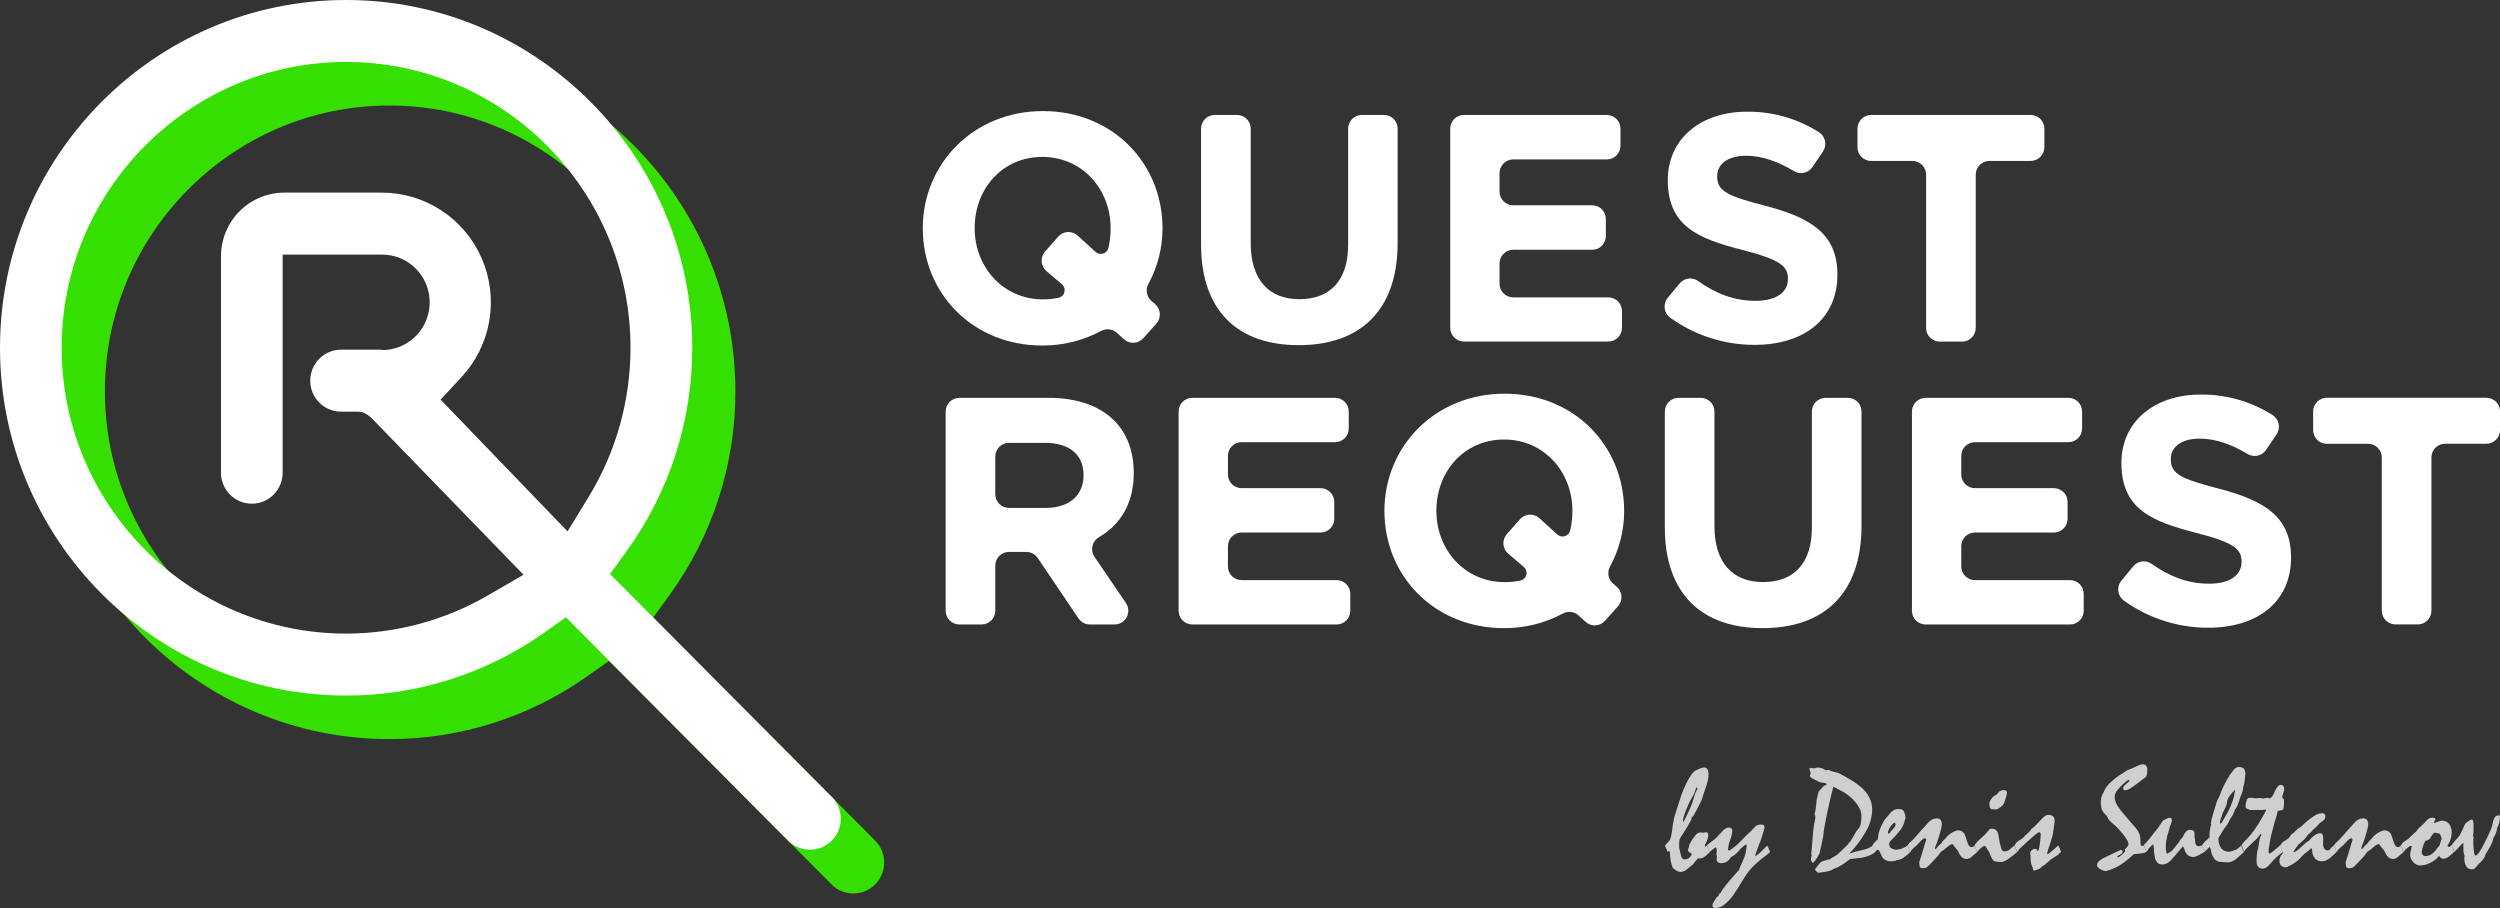
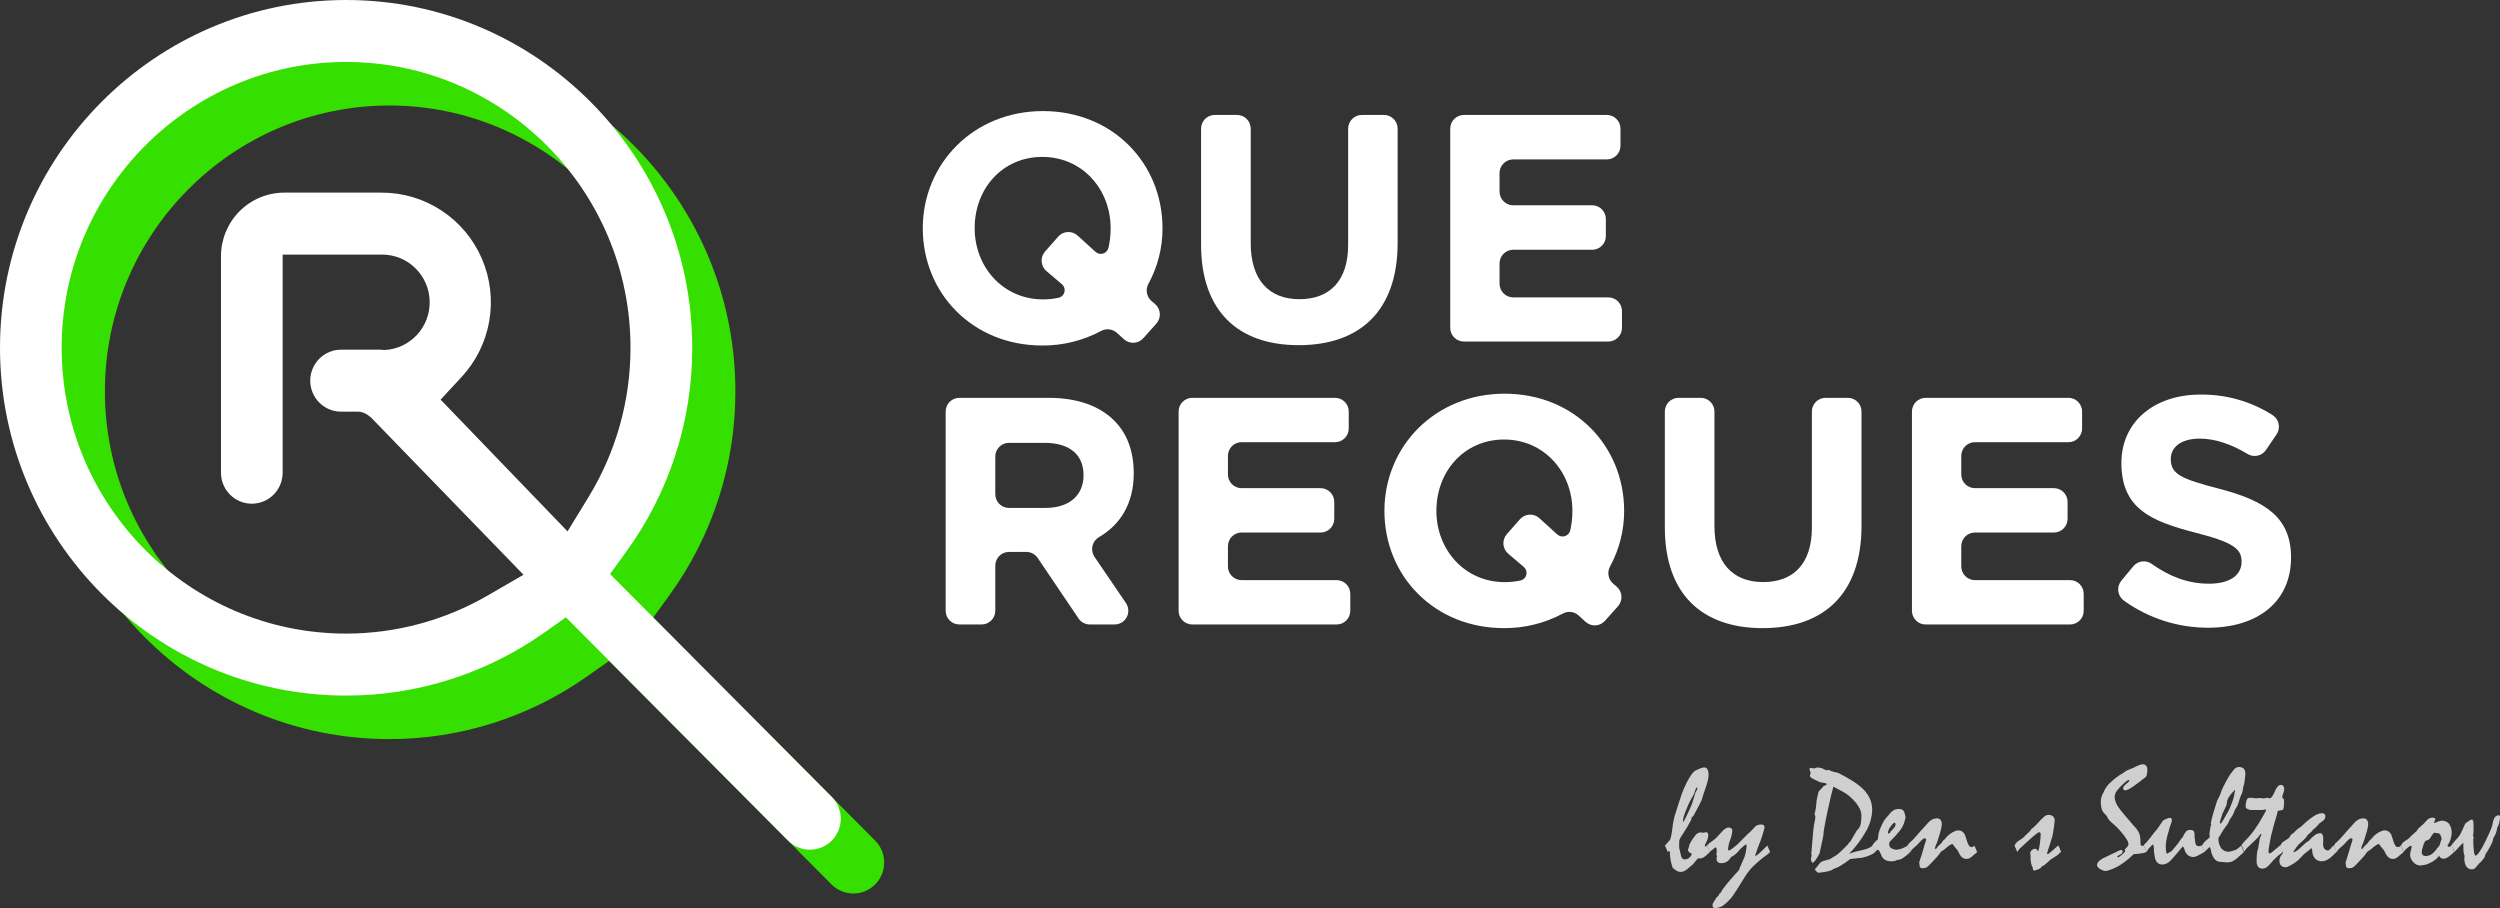
<svg xmlns="http://www.w3.org/2000/svg" width="223" height="81" viewBox="0 0 223 81" fill="none">
  <rect x="0" y="0" width="223" height="81" fill="#333333" stroke="none" />
  <g clip-path="url(#clip0_317_682)">
    <path d="M76.118 79.699C75.757 79.7 75.399 79.629 75.065 79.49C74.731 79.351 74.427 79.147 74.172 78.89L54.332 58.953L52.388 60.322C47.216 63.977 41.046 65.935 34.723 65.927C17.701 65.927 3.853 52.011 3.853 34.904C3.853 17.798 17.703 3.883 34.725 3.883C51.747 3.883 65.596 17.8 65.596 34.906C65.608 41.455 63.539 47.837 59.691 53.121L58.266 55.087L78.062 74.981C78.447 75.367 78.709 75.86 78.814 76.396C78.92 76.932 78.866 77.487 78.658 77.992C78.45 78.497 78.097 78.929 77.645 79.233C77.194 79.537 76.662 79.699 76.118 79.699ZM34.725 9.411C20.743 9.411 9.357 20.847 9.357 34.906C9.357 48.965 20.737 60.402 34.725 60.402C48.713 60.402 60.095 48.963 60.095 34.906C60.095 20.849 48.715 9.411 34.725 9.411Z" fill="#35E000" />
    <path d="M148.515 75.425L148.704 75.21C148.775 75.127 148.864 75.021 148.972 74.91C149.021 74.768 149.059 74.622 149.087 74.474C149.123 74.301 149.153 74.094 149.178 73.862C149.202 73.631 149.24 73.416 149.276 73.238C149.312 73.059 149.342 72.917 149.372 72.808L149.809 71.438C149.913 71.115 149.973 70.923 149.998 70.868C150.121 70.519 150.266 70.179 150.431 69.848C150.567 69.579 150.72 69.318 150.89 69.068L151.009 68.933C151.05 68.885 151.098 68.834 151.152 68.779C151.305 68.709 151.449 68.639 151.583 68.572C151.656 68.539 151.732 68.511 151.81 68.491C151.884 68.47 151.961 68.46 152.039 68.46C152.094 68.459 152.149 68.474 152.197 68.504C152.244 68.533 152.282 68.575 152.307 68.625C152.379 68.781 152.411 68.953 152.401 69.125C152.399 69.28 152.38 69.435 152.345 69.586C152.307 69.755 152.254 69.939 152.188 70.141C152.088 70.425 152.012 70.651 151.957 70.82C151.903 70.989 151.87 71.096 151.857 71.138C151.831 71.253 151.791 71.364 151.738 71.47C151.675 71.604 151.592 71.767 151.489 71.96C151.36 72.207 151.26 72.396 151.186 72.529C151.113 72.662 151.071 72.742 151.058 72.767L150.967 72.858L150.871 72.955V73.105C150.857 73.144 150.836 73.18 150.808 73.211C150.739 73.35 150.644 73.52 150.525 73.726C150.406 73.931 150.259 74.164 150.085 74.428C149.999 74.543 149.924 74.665 149.86 74.793C149.816 74.876 149.79 74.968 149.784 75.062V75.615C149.805 75.723 149.83 75.829 149.854 75.938C149.879 76.046 149.903 76.147 149.928 76.247C149.939 76.358 149.98 76.463 150.047 76.551C150.07 76.583 150.1 76.609 150.135 76.627C150.17 76.645 150.208 76.655 150.247 76.656C150.396 76.661 150.541 76.617 150.663 76.532C150.783 76.435 150.87 76.302 150.909 76.152C150.813 76.117 150.725 76.062 150.65 75.993C150.623 75.969 150.601 75.94 150.585 75.907C150.57 75.874 150.561 75.839 150.559 75.803C150.581 75.758 150.598 75.712 150.612 75.664C150.627 75.615 150.642 75.562 150.659 75.509C150.663 75.478 150.67 75.448 150.68 75.419C150.693 75.383 150.701 75.346 150.703 75.307C150.848 75.024 151.024 74.758 151.228 74.514C151.277 74.443 151.339 74.382 151.412 74.337C151.485 74.291 151.566 74.261 151.651 74.248C151.699 74.249 151.747 74.254 151.795 74.263C151.844 74.271 151.894 74.276 151.944 74.278C151.984 74.275 152.024 74.269 152.063 74.257C152.102 74.245 152.142 74.237 152.182 74.234C152.211 74.232 152.24 74.237 152.267 74.25C152.293 74.263 152.315 74.282 152.331 74.307C152.363 74.365 152.378 74.43 152.375 74.496C152.369 74.7 152.316 74.9 152.22 75.079C152.155 75.193 152.102 75.313 152.063 75.438C152.066 75.455 152.071 75.47 152.08 75.484C152.089 75.499 152.101 75.511 152.114 75.52C152.141 75.51 152.167 75.497 152.192 75.482C152.22 75.464 152.246 75.443 152.269 75.419C152.291 75.484 152.317 75.548 152.347 75.609C152.382 75.68 152.422 75.761 152.464 75.854C152.481 75.878 152.496 75.904 152.507 75.932C152.514 75.954 152.518 75.976 152.518 75.999C152.376 76.149 152.222 76.287 152.057 76.412C151.96 76.492 151.843 76.546 151.719 76.568H151.613L151.464 76.559C151.406 76.629 151.336 76.711 151.254 76.802C151.173 76.893 151.084 77.003 150.984 77.128L150.827 77.244C150.765 77.293 150.695 77.352 150.616 77.424C150.512 77.532 150.39 77.622 150.257 77.69C150.145 77.745 150.022 77.774 149.898 77.774C149.844 77.775 149.791 77.768 149.739 77.753C149.672 77.733 149.609 77.705 149.55 77.668C149.494 77.638 149.441 77.604 149.391 77.565C149.337 77.521 149.274 77.47 149.202 77.411C149.123 77.18 149.06 76.943 149.013 76.703C148.977 76.498 148.958 76.29 148.957 76.082C148.958 76.053 148.955 76.024 148.947 75.997C148.943 75.975 148.933 75.955 148.919 75.938L148.864 75.919L148.821 75.938L148.758 76C148.724 75.907 148.687 75.811 148.645 75.718C148.603 75.624 148.558 75.526 148.515 75.425ZM151.406 70.325C151.409 70.307 151.409 70.289 151.406 70.272C151.398 70.255 151.387 70.24 151.372 70.23C151.347 70.23 151.317 70.255 151.285 70.315C151.242 70.398 151.211 70.485 151.19 70.576C151.166 70.678 151.128 70.777 151.079 70.87C151.02 70.984 150.945 71.117 150.854 71.272C150.768 71.417 150.691 71.567 150.621 71.72C150.548 71.886 150.472 72.064 150.397 72.256C150.313 72.45 150.242 72.649 150.185 72.852C150.145 72.987 150.123 73.126 150.117 73.266L150.128 73.323C150.2 73.254 150.257 73.171 150.295 73.078C150.372 72.932 150.472 72.721 150.597 72.446C150.714 72.203 150.801 72.013 150.856 71.876C150.911 71.739 150.946 71.646 150.96 71.601C150.992 71.487 151.031 71.356 151.079 71.206C151.126 71.056 151.175 70.887 151.234 70.703C151.275 70.632 151.311 70.572 151.339 70.513C151.363 70.483 151.382 70.449 151.396 70.414C151.402 70.385 151.402 70.355 151.398 70.325H151.406Z" fill="#CFCFCF" />
    <path d="M152.24 75.425C152.376 75.291 152.523 75.169 152.68 75.06C152.835 74.953 152.982 74.836 153.121 74.709C153.183 74.633 153.264 74.544 153.364 74.436L153.722 74.056C153.795 73.987 153.877 73.928 153.965 73.879C154.038 73.839 154.12 73.818 154.203 73.817C154.288 73.811 154.372 73.838 154.438 73.893C154.468 73.924 154.49 73.961 154.505 74.002C154.519 74.043 154.525 74.087 154.521 74.13C154.497 74.401 154.433 74.667 154.332 74.92C154.228 75.185 154.164 75.464 154.143 75.748C154.141 75.764 154.143 75.78 154.148 75.796C154.152 75.811 154.161 75.825 154.171 75.837C154.189 75.854 154.213 75.863 154.237 75.862H154.268C154.347 75.811 154.44 75.748 154.545 75.672C154.651 75.596 154.772 75.499 154.904 75.387C155.037 75.275 155.146 75.153 155.307 74.99C155.467 74.827 155.656 74.639 155.874 74.421C155.973 74.34 156.067 74.254 156.157 74.164C156.265 74.06 156.384 73.934 156.516 73.784C156.575 73.707 156.654 73.646 156.745 73.61C156.859 73.565 156.981 73.544 157.104 73.547C157.179 73.541 157.255 73.56 157.319 73.6C157.343 73.619 157.362 73.643 157.374 73.671C157.387 73.699 157.393 73.729 157.391 73.76C157.394 73.788 157.394 73.817 157.391 73.845C157.391 73.872 157.38 73.898 157.376 73.923C157.346 74.048 157.302 74.202 157.244 74.385C157.185 74.567 157.115 74.781 157.032 75.028C156.96 75.182 156.887 75.368 156.811 75.583C156.735 75.797 156.65 76.034 156.563 76.295L156.607 76.352C156.748 76.269 156.879 76.169 156.996 76.053C157.167 75.895 157.384 75.685 157.646 75.423L157.896 75.993L157.775 76.114C157.716 76.171 157.653 76.222 157.586 76.268C157.181 76.554 156.799 76.872 156.442 77.218C156.154 77.493 155.9 77.804 155.687 78.142C155.407 78.604 155.175 78.979 154.989 79.266C154.801 79.555 154.67 79.756 154.587 79.874C154.359 80.196 154.084 80.481 153.771 80.721C153.554 80.89 153.289 80.987 153.015 80.996C152.944 81.003 152.872 80.984 152.815 80.941C152.792 80.918 152.775 80.89 152.765 80.859C152.754 80.829 152.75 80.797 152.752 80.764C152.754 80.711 152.764 80.659 152.783 80.609C152.809 80.536 152.847 80.468 152.896 80.407C152.975 80.295 153.047 80.177 153.113 80.056L153.302 79.893C153.314 79.857 153.322 79.819 153.327 79.781C153.348 79.754 153.371 79.728 153.397 79.705L153.506 79.604C153.569 79.469 153.648 79.342 153.74 79.225C153.866 79.05 154.044 78.827 154.273 78.556C154.443 78.355 154.6 78.176 154.742 78.019L155.105 77.62C155.12 77.588 155.139 77.548 155.158 77.502C155.176 77.457 155.191 77.411 155.203 77.364C155.258 77.255 155.316 77.123 155.382 76.969C155.449 76.815 155.524 76.633 155.615 76.424C155.66 76.287 155.696 76.148 155.723 76.006C155.751 75.848 155.777 75.679 155.804 75.495C155.793 75.475 155.788 75.452 155.787 75.429C155.782 75.389 155.773 75.35 155.758 75.313C155.67 75.36 155.588 75.416 155.513 75.482C155.424 75.558 155.324 75.645 155.222 75.746C155.1 75.91 154.96 76.061 154.804 76.194C154.678 76.303 154.537 76.395 154.387 76.468C154.309 76.631 154.186 76.768 154.033 76.864C153.883 76.953 153.711 76.997 153.536 76.993C153.424 77.001 153.313 76.967 153.225 76.897C153.187 76.858 153.158 76.811 153.139 76.759C153.121 76.708 153.114 76.653 153.119 76.599C153.12 76.567 153.123 76.536 153.128 76.505C153.135 76.461 153.145 76.416 153.157 76.373C153.14 76.331 153.119 76.272 153.094 76.198C153.111 76.126 153.125 76.046 153.138 75.959C153.141 75.863 153.132 75.768 153.109 75.676C153.091 75.613 153.06 75.583 153.019 75.583L152.994 75.596C152.949 75.628 152.885 75.68 152.805 75.746C152.726 75.812 152.616 75.894 152.505 75.991C152.484 75.936 152.458 75.871 152.427 75.801C152.397 75.731 152.363 75.638 152.329 75.537C152.322 75.513 152.312 75.49 152.299 75.469C152.283 75.45 152.263 75.435 152.24 75.425Z" fill="#CFCFCF" />
    <path d="M167.047 75.418C167.137 75.623 167.217 75.816 167.283 75.987C167.186 76.081 167.074 76.159 166.952 76.217C166.798 76.294 166.638 76.358 166.472 76.407C166.421 76.418 166.363 76.435 166.295 76.456C166.227 76.477 166.147 76.498 166.06 76.519C165.939 76.528 165.794 76.54 165.626 76.557C165.458 76.574 165.259 76.597 165.031 76.627C164.756 76.847 164.467 77.048 164.165 77.229C163.968 77.353 163.755 77.448 163.532 77.512L163.438 77.594C163.272 77.663 163.1 77.715 162.924 77.747C162.722 77.787 162.484 77.821 162.208 77.852C162.15 77.834 162.098 77.802 162.055 77.761C161.99 77.698 161.931 77.63 161.877 77.557C161.919 77.51 161.972 77.451 162.034 77.368C162.096 77.284 162.164 77.206 162.24 77.106C162.298 77.017 162.373 76.941 162.461 76.882C162.562 76.82 162.673 76.778 162.79 76.76C162.944 76.727 163.096 76.685 163.245 76.635C163.293 76.596 163.345 76.561 163.398 76.53C163.459 76.496 163.525 76.452 163.6 76.403C163.707 76.351 163.808 76.287 163.901 76.213C164.005 76.129 164.118 76.023 164.243 75.906L164.643 75.514C164.743 75.416 164.804 75.355 164.832 75.324C164.864 75.269 164.899 75.216 164.938 75.165C164.978 75.115 165.024 75.07 165.074 75.03C165.133 74.93 165.206 74.804 165.293 74.65C165.38 74.496 165.482 74.322 165.605 74.121C165.633 74.092 165.659 74.061 165.683 74.029C165.715 73.99 165.751 73.948 165.792 73.902C165.892 73.774 165.957 73.622 165.981 73.462C166.022 73.226 166.041 72.987 166.038 72.748C166.034 72.538 165.984 72.333 165.89 72.146C165.771 71.904 165.619 71.679 165.439 71.479C165.273 71.292 165.092 71.119 164.896 70.963C164.717 70.816 164.522 70.689 164.316 70.583C164.167 70.509 164.025 70.435 163.895 70.361L163.536 70.171C163.478 70.38 163.404 70.668 163.315 71.037C163.226 71.405 163.126 71.852 163.013 72.379C162.887 72.973 162.793 73.452 162.731 73.815C162.683 74.057 162.652 74.303 162.639 74.55C162.613 74.653 162.593 74.758 162.576 74.863L162.308 76.109C162.2 76.33 162.073 76.541 161.93 76.741C161.826 76.88 161.741 76.948 161.686 76.948C161.631 76.948 161.63 76.925 161.603 76.876C161.57 76.803 161.545 76.726 161.528 76.648L161.603 76.289C161.588 76.255 161.575 76.219 161.565 76.183C161.592 75.911 161.614 75.636 161.635 75.359C161.656 75.081 161.681 74.802 161.705 74.527C161.726 74.217 161.756 73.927 161.798 73.655C161.839 73.384 161.887 73.131 161.936 72.896L161.86 72.575C161.895 72.479 161.922 72.381 161.939 72.281C161.962 72.163 161.981 72.03 161.998 71.88C162.015 71.69 162.03 71.531 162.041 71.411C162.049 71.328 162.063 71.245 162.085 71.164C162.106 71.096 162.124 71.027 162.138 70.957C162.157 70.874 162.179 70.767 162.204 70.655C162.26 70.554 162.334 70.463 162.423 70.389C162.519 70.3 162.605 70.2 162.678 70.091C162.744 70.083 162.807 70.065 162.867 70.038C162.885 70.031 162.901 70.018 162.912 70.002C162.923 69.986 162.929 69.966 162.93 69.947C162.93 69.917 162.905 69.892 162.858 69.871C162.788 69.845 162.716 69.828 162.642 69.822C162.588 69.821 162.535 69.815 162.482 69.805C162.417 69.795 162.353 69.777 162.293 69.751L161.781 69.501C161.692 69.463 161.608 69.412 161.533 69.351C161.509 69.332 161.488 69.308 161.474 69.281C161.459 69.254 161.45 69.224 161.448 69.193C161.472 69.11 161.493 69.026 161.511 68.942C161.48 68.859 161.458 68.791 161.439 68.736C161.423 68.695 161.412 68.653 161.408 68.61C161.406 68.579 161.417 68.547 161.437 68.523C161.447 68.512 161.459 68.504 161.473 68.498C161.487 68.492 161.501 68.49 161.516 68.491L161.822 68.547L161.947 68.506L162.072 68.46C162.162 68.459 162.251 68.466 162.34 68.481C162.404 68.491 162.468 68.507 162.529 68.528L162.708 68.622C162.77 68.655 162.833 68.684 162.897 68.711L163.098 68.678C163.121 68.678 163.144 68.683 163.166 68.692C163.225 68.729 163.288 68.76 163.355 68.783C163.434 68.813 163.516 68.837 163.598 68.855C163.699 68.872 163.787 68.889 163.853 68.908C163.911 68.922 163.968 68.942 164.022 68.967C164.464 69.197 164.849 69.415 165.18 69.617C165.471 69.79 165.746 69.989 166.002 70.211C166.315 70.472 166.573 70.795 166.758 71.16C166.918 71.491 167.001 71.854 167.001 72.222C166.983 72.876 166.806 73.517 166.484 74.086C166.064 74.843 165.545 75.54 164.942 76.158C165.017 76.126 165.094 76.099 165.172 76.076L165.503 75.968C165.766 75.909 166.036 75.847 166.315 75.778C166.467 75.736 166.615 75.681 166.758 75.615C166.865 75.567 166.963 75.5 167.047 75.418Z" fill="#CFCFCF" />
    <path d="M167.009 75.425C167.062 75.329 167.126 75.24 167.198 75.157C167.29 75.056 167.39 74.963 167.498 74.878C167.509 74.795 167.523 74.713 167.536 74.631C167.549 74.55 167.557 74.466 167.561 74.383C167.576 74.312 167.596 74.243 167.619 74.176C167.646 74.098 167.676 74.01 167.71 73.919C167.744 73.828 167.799 73.712 167.863 73.574C167.939 73.415 168.024 73.26 168.116 73.11C168.203 73.013 168.294 72.909 168.39 72.793L168.677 72.446C168.725 72.407 168.775 72.371 168.826 72.338C168.883 72.304 168.937 72.266 168.989 72.225C169.044 72.207 169.1 72.192 169.157 72.182C169.225 72.168 169.294 72.162 169.363 72.163C169.449 72.16 169.534 72.17 169.616 72.193C169.679 72.213 169.735 72.251 169.777 72.302C169.813 72.347 169.841 72.397 169.86 72.451C169.891 72.531 169.917 72.613 169.938 72.696C169.951 72.78 169.966 72.871 169.981 72.972C169.981 72.947 169.981 72.957 169.96 73.004C169.939 73.052 169.924 73.122 169.894 73.222L169.839 73.424C169.751 73.678 169.617 73.914 169.444 74.121C169.19 74.44 168.915 74.741 168.621 75.022C168.59 75.055 168.566 75.092 168.547 75.133C168.526 75.177 168.515 75.225 168.515 75.273C168.513 75.354 168.529 75.433 168.562 75.507C168.59 75.57 168.637 75.622 168.696 75.657C168.746 75.689 168.799 75.714 168.855 75.733C168.94 75.76 169.026 75.783 169.114 75.801C169.264 75.79 169.413 75.763 169.558 75.719C169.681 75.682 169.8 75.632 169.913 75.569C169.934 75.556 169.968 75.539 170.013 75.516C170.062 75.491 170.108 75.46 170.151 75.425C170.204 75.547 170.253 75.655 170.295 75.75C170.336 75.845 170.368 75.93 170.395 76.002C170.199 76.202 169.982 76.379 169.749 76.532C169.59 76.64 169.405 76.702 169.214 76.711C169.144 76.754 169.067 76.785 168.987 76.802C168.887 76.822 168.785 76.832 168.683 76.83C168.544 76.833 168.405 76.809 168.275 76.76C168.161 76.719 168.058 76.65 167.976 76.561C167.925 76.504 167.883 76.44 167.852 76.371C167.81 76.29 167.766 76.193 167.721 76.08C167.694 76.008 167.658 75.939 167.615 75.875C167.603 75.856 167.586 75.84 167.566 75.829C167.547 75.818 167.525 75.811 167.502 75.811C167.461 75.813 167.422 75.829 167.39 75.856C167.339 75.898 167.293 75.946 167.253 75.999C167.229 75.918 167.2 75.841 167.166 75.765C167.13 75.678 167.075 75.562 167.009 75.425ZM169.006 73.386C168.913 73.386 168.791 73.505 168.628 73.746C168.509 73.901 168.429 74.083 168.398 74.276C168.396 74.286 168.397 74.295 168.4 74.305C168.402 74.314 168.407 74.322 168.413 74.329C168.422 74.337 168.433 74.342 168.444 74.345C168.455 74.348 168.467 74.348 168.479 74.347C168.502 74.346 168.525 74.339 168.545 74.326C168.564 74.313 168.58 74.295 168.59 74.274L168.672 74.14C168.719 74.096 168.763 74.051 168.806 74.003L168.934 73.862C168.98 73.81 169.017 73.751 169.046 73.688C169.071 73.632 169.084 73.572 169.083 73.511C169.084 73.479 169.077 73.448 169.063 73.42C169.056 73.41 169.048 73.402 169.038 73.396C169.028 73.39 169.017 73.387 169.006 73.386Z" fill="#CFCFCF" />
    <path d="M170.147 75.425C170.168 75.391 170.19 75.358 170.214 75.326L170.31 75.199C170.352 75.165 170.406 75.118 170.472 75.055C170.539 74.992 170.614 74.918 170.697 74.835L170.971 74.525L171.366 74.075L171.616 73.803L171.971 73.405C172.075 73.278 172.203 73.173 172.349 73.097C172.481 73.031 172.626 72.996 172.774 72.996C172.836 72.992 172.899 73.002 172.957 73.027C173.014 73.052 173.065 73.09 173.105 73.139C173.183 73.261 173.22 73.404 173.21 73.549C173.194 73.736 173.158 73.921 173.105 74.102C173.033 74.373 172.923 74.732 172.774 75.18C172.736 75.264 172.7 75.343 172.668 75.418C172.646 75.463 172.628 75.512 172.617 75.562C172.611 75.593 172.607 75.625 172.606 75.657C172.609 75.692 172.625 75.725 172.649 75.75C172.671 75.737 172.691 75.72 172.708 75.7C172.727 75.68 172.749 75.655 172.774 75.624C172.815 75.554 172.867 75.49 172.927 75.435C172.995 75.366 173.078 75.29 173.173 75.207C173.213 75.131 173.262 75.06 173.32 74.996C173.382 74.927 173.449 74.863 173.522 74.806C173.547 74.781 173.569 74.754 173.588 74.724C173.618 74.683 173.651 74.644 173.685 74.607C173.744 74.546 173.807 74.489 173.874 74.436C173.947 74.379 174.034 74.318 174.134 74.255C174.233 74.203 174.334 74.157 174.439 74.117C174.512 74.086 174.591 74.07 174.671 74.067C174.792 74.065 174.911 74.097 175.015 74.16C175.124 74.234 175.212 74.336 175.27 74.455C175.355 74.715 175.432 74.956 175.508 75.176C175.54 75.282 175.592 75.38 175.661 75.465C175.684 75.493 175.713 75.517 175.745 75.533C175.778 75.55 175.814 75.559 175.85 75.56C175.9 75.56 175.95 75.549 175.995 75.528C176.042 75.505 176.084 75.474 176.118 75.435L176.368 76.004C176.296 76.061 176.224 76.122 176.148 76.185L175.931 76.374C175.852 76.452 175.762 76.516 175.663 76.564C175.584 76.598 175.499 76.616 175.413 76.618C175.318 76.618 175.224 76.596 175.138 76.555C175.048 76.511 174.971 76.446 174.913 76.365C174.864 76.307 174.822 76.243 174.788 76.175C174.739 76.086 174.68 75.974 174.614 75.839C174.546 75.771 174.483 75.699 174.425 75.623C174.357 75.533 174.276 75.433 174.185 75.307L174.129 75.288C174.046 75.315 173.968 75.353 173.896 75.4C173.809 75.457 173.726 75.521 173.649 75.59C173.526 75.709 173.39 75.814 173.244 75.904C173.175 75.933 173.116 75.983 173.076 76.048C172.988 76.187 172.888 76.317 172.776 76.437C172.636 76.595 172.458 76.783 172.247 77.007C172.192 77.062 172.139 77.115 172.084 77.166C172.029 77.218 171.976 77.271 171.922 77.32C171.867 77.366 171.802 77.399 171.733 77.417C171.659 77.437 171.583 77.446 171.506 77.445C171.338 77.445 171.247 77.388 171.234 77.273C171.221 77.157 171.206 77.043 171.192 76.925C171.255 76.749 171.327 76.53 171.406 76.266C171.485 76.002 171.576 75.697 171.678 75.343C171.68 75.315 171.687 75.286 171.699 75.26C171.714 75.224 171.731 75.176 171.752 75.119C171.77 75.073 171.785 75.026 171.795 74.977C171.803 74.943 171.807 74.909 171.808 74.874C171.809 74.861 171.806 74.848 171.801 74.835C171.795 74.823 171.787 74.812 171.776 74.804C171.746 74.786 171.711 74.777 171.676 74.779C171.615 74.788 171.558 74.814 171.512 74.855C171.421 74.925 171.338 75.005 171.264 75.093C171.149 75.218 171.054 75.317 170.985 75.389C170.941 75.436 170.893 75.478 170.841 75.514C170.788 75.552 170.739 75.594 170.694 75.64L170.505 75.829L170.467 75.904C170.446 75.945 170.419 75.983 170.387 76.017C170.364 75.938 170.334 75.859 170.299 75.784C170.268 75.678 170.215 75.562 170.147 75.425Z" fill="#CFCFCF" />
-     <path d="M176.114 75.425L176.152 75.381L176.171 75.319C176.348 75.097 176.546 74.894 176.764 74.713C176.981 74.533 177.178 74.33 177.352 74.107C177.386 74.047 177.435 73.997 177.495 73.963C177.545 73.935 177.6 73.92 177.656 73.919C177.788 73.915 177.917 73.953 178.025 74.029C178.13 74.11 178.201 74.227 178.225 74.358C178.253 74.487 178.282 74.618 178.306 74.751C178.331 74.884 178.351 75.015 178.368 75.148C178.397 75.231 178.433 75.359 178.474 75.528C178.492 75.629 178.524 75.727 178.569 75.82C178.588 75.86 178.621 75.893 178.661 75.911C178.711 75.932 178.764 75.942 178.818 75.94C178.897 75.938 178.975 75.924 179.049 75.898C179.137 75.866 179.22 75.818 179.292 75.757C179.355 75.702 179.421 75.647 179.481 75.59L179.684 75.425L179.933 75.995C179.849 76.076 179.761 76.152 179.668 76.223C179.559 76.308 179.427 76.412 179.272 76.521C179.134 76.626 178.988 76.719 178.835 76.8C178.751 76.849 178.658 76.88 178.561 76.891C178.183 76.891 177.938 76.847 177.824 76.76C177.711 76.671 177.586 76.428 177.446 76.025C177.424 75.984 177.399 75.944 177.371 75.906C177.337 75.86 177.301 75.807 177.259 75.742C177.221 75.667 177.177 75.595 177.127 75.528C177.089 75.478 177.059 75.455 177.034 75.455C176.933 75.47 176.839 75.518 176.766 75.59C176.618 75.714 176.48 75.849 176.354 75.995C176.333 75.94 176.307 75.875 176.275 75.805C176.243 75.735 176.213 75.641 176.178 75.541C176.171 75.517 176.161 75.494 176.148 75.472C176.14 75.455 176.128 75.439 176.114 75.425ZM178.724 70.475C178.805 70.468 178.886 70.49 178.952 70.537C178.978 70.561 178.998 70.591 179.01 70.624C179.023 70.657 179.027 70.692 179.024 70.727C179 70.845 178.979 70.944 178.962 71.022C178.92 71.174 178.884 71.297 178.852 71.392C178.82 71.487 178.797 71.557 178.78 71.599C178.745 71.688 178.693 71.77 178.627 71.84C178.559 71.915 178.48 71.979 178.393 72.03C178.318 72.085 178.238 72.132 178.153 72.171C178.112 72.194 178.066 72.206 178.019 72.205L177.817 72.184C177.751 72.184 177.688 72.184 177.628 72.184C177.566 72.145 177.52 72.085 177.499 72.015C177.465 71.905 177.449 71.79 177.452 71.675C177.476 71.497 177.556 71.331 177.681 71.202C177.772 71.054 177.916 70.945 178.083 70.898C178.153 70.809 178.238 70.708 178.333 70.596C178.383 70.564 178.437 70.54 178.495 70.524C178.569 70.497 178.646 70.481 178.724 70.475Z" fill="#CFCFCF" />
-     <path d="M179.69 75.425L179.728 75.381C179.751 75.311 179.789 75.247 179.838 75.192C179.907 75.113 179.988 75.046 180.078 74.992C180.214 74.905 180.322 74.833 180.399 74.778C180.451 74.746 180.498 74.706 180.539 74.66C180.567 74.626 180.592 74.591 180.614 74.553C180.66 74.519 180.716 74.474 180.783 74.415C180.849 74.356 180.924 74.286 181.007 74.202C181.043 74.173 181.075 74.139 181.102 74.102C181.134 74.054 181.168 74.003 181.2 73.944C181.266 73.899 181.329 73.851 181.389 73.8C181.457 73.741 181.538 73.667 181.629 73.574C181.72 73.481 181.85 73.336 181.982 73.194C182.115 73.052 182.26 72.917 182.423 72.77C182.472 72.746 182.523 72.726 182.576 72.71C182.621 72.696 182.668 72.689 182.716 72.689C182.868 72.677 183.019 72.725 183.137 72.824C183.185 72.874 183.222 72.934 183.246 72.999C183.27 73.064 183.28 73.134 183.277 73.203C183.274 73.273 183.267 73.342 183.256 73.41C183.241 73.507 183.226 73.627 183.209 73.773C183.15 74.197 183.109 74.453 183.084 74.546C183.059 74.639 182.971 74.926 182.821 75.412C182.781 75.508 182.747 75.606 182.719 75.706C182.683 75.824 182.64 75.966 182.591 76.133C182.606 76.156 182.628 76.173 182.653 76.183C182.711 76.168 182.765 76.139 182.808 76.097C182.884 76.042 182.984 75.957 183.109 75.845C183.233 75.733 183.369 75.607 183.452 75.537C183.501 75.492 183.553 75.45 183.607 75.412C183.658 75.524 183.704 75.628 183.745 75.721C183.787 75.814 183.823 75.911 183.851 75.989C183.798 76.021 183.749 76.058 183.704 76.101C183.66 76.144 183.619 76.19 183.583 76.24L183.28 76.439C183.165 76.515 183.041 76.597 182.903 76.684C182.84 76.747 182.755 76.825 182.649 76.914L182.29 77.218L182.171 77.242C182.125 77.313 182.07 77.376 182.007 77.432C181.965 77.468 181.918 77.498 181.867 77.519C181.799 77.546 181.733 77.569 181.667 77.592L181.455 77.664C181.433 77.659 181.413 77.649 181.396 77.635C181.378 77.621 181.364 77.603 181.355 77.582C181.332 77.532 181.324 77.476 181.331 77.421C181.263 77.298 181.213 77.167 181.179 77.031C181.14 76.871 181.121 76.707 181.123 76.542C181.123 76.507 181.123 76.473 181.123 76.435C181.123 76.397 181.123 76.363 181.134 76.335C181.115 76.272 181.1 76.209 181.091 76.145C181.09 76.085 181.102 76.026 181.127 75.972C181.152 75.919 181.188 75.871 181.234 75.833C181.324 75.754 181.44 75.711 181.559 75.712C181.589 75.711 181.618 75.72 181.642 75.738C181.666 75.755 181.684 75.78 181.693 75.809C181.72 75.873 181.748 75.906 181.778 75.906C181.807 75.906 181.837 75.849 181.869 75.733C181.909 75.566 181.939 75.398 181.958 75.228C181.985 75.062 182.004 74.894 182.015 74.726C182.024 74.584 182.028 74.476 182.028 74.4C182.031 74.356 182.019 74.314 181.994 74.278C181.979 74.263 181.96 74.252 181.941 74.245C181.921 74.238 181.9 74.235 181.878 74.236C181.824 74.236 181.648 74.362 181.353 74.616C181.058 74.871 180.647 75.241 180.117 75.738C180.1 75.767 180.076 75.803 180.046 75.845C180.015 75.886 179.978 75.94 179.936 76.002C179.913 75.922 179.884 75.844 179.849 75.769C179.806 75.678 179.751 75.562 179.69 75.425Z" fill="#CFCFCF" />
+     <path d="M179.69 75.425L179.728 75.381C179.751 75.311 179.789 75.247 179.838 75.192C179.907 75.113 179.988 75.046 180.078 74.992C180.214 74.905 180.322 74.833 180.399 74.778C180.451 74.746 180.498 74.706 180.539 74.66C180.66 74.519 180.716 74.474 180.783 74.415C180.849 74.356 180.924 74.286 181.007 74.202C181.043 74.173 181.075 74.139 181.102 74.102C181.134 74.054 181.168 74.003 181.2 73.944C181.266 73.899 181.329 73.851 181.389 73.8C181.457 73.741 181.538 73.667 181.629 73.574C181.72 73.481 181.85 73.336 181.982 73.194C182.115 73.052 182.26 72.917 182.423 72.77C182.472 72.746 182.523 72.726 182.576 72.71C182.621 72.696 182.668 72.689 182.716 72.689C182.868 72.677 183.019 72.725 183.137 72.824C183.185 72.874 183.222 72.934 183.246 72.999C183.27 73.064 183.28 73.134 183.277 73.203C183.274 73.273 183.267 73.342 183.256 73.41C183.241 73.507 183.226 73.627 183.209 73.773C183.15 74.197 183.109 74.453 183.084 74.546C183.059 74.639 182.971 74.926 182.821 75.412C182.781 75.508 182.747 75.606 182.719 75.706C182.683 75.824 182.64 75.966 182.591 76.133C182.606 76.156 182.628 76.173 182.653 76.183C182.711 76.168 182.765 76.139 182.808 76.097C182.884 76.042 182.984 75.957 183.109 75.845C183.233 75.733 183.369 75.607 183.452 75.537C183.501 75.492 183.553 75.45 183.607 75.412C183.658 75.524 183.704 75.628 183.745 75.721C183.787 75.814 183.823 75.911 183.851 75.989C183.798 76.021 183.749 76.058 183.704 76.101C183.66 76.144 183.619 76.19 183.583 76.24L183.28 76.439C183.165 76.515 183.041 76.597 182.903 76.684C182.84 76.747 182.755 76.825 182.649 76.914L182.29 77.218L182.171 77.242C182.125 77.313 182.07 77.376 182.007 77.432C181.965 77.468 181.918 77.498 181.867 77.519C181.799 77.546 181.733 77.569 181.667 77.592L181.455 77.664C181.433 77.659 181.413 77.649 181.396 77.635C181.378 77.621 181.364 77.603 181.355 77.582C181.332 77.532 181.324 77.476 181.331 77.421C181.263 77.298 181.213 77.167 181.179 77.031C181.14 76.871 181.121 76.707 181.123 76.542C181.123 76.507 181.123 76.473 181.123 76.435C181.123 76.397 181.123 76.363 181.134 76.335C181.115 76.272 181.1 76.209 181.091 76.145C181.09 76.085 181.102 76.026 181.127 75.972C181.152 75.919 181.188 75.871 181.234 75.833C181.324 75.754 181.44 75.711 181.559 75.712C181.589 75.711 181.618 75.72 181.642 75.738C181.666 75.755 181.684 75.78 181.693 75.809C181.72 75.873 181.748 75.906 181.778 75.906C181.807 75.906 181.837 75.849 181.869 75.733C181.909 75.566 181.939 75.398 181.958 75.228C181.985 75.062 182.004 74.894 182.015 74.726C182.024 74.584 182.028 74.476 182.028 74.4C182.031 74.356 182.019 74.314 181.994 74.278C181.979 74.263 181.96 74.252 181.941 74.245C181.921 74.238 181.9 74.235 181.878 74.236C181.824 74.236 181.648 74.362 181.353 74.616C181.058 74.871 180.647 75.241 180.117 75.738C180.1 75.767 180.076 75.803 180.046 75.845C180.015 75.886 179.978 75.94 179.936 76.002C179.913 75.922 179.884 75.844 179.849 75.769C179.806 75.678 179.751 75.562 179.69 75.425Z" fill="#CFCFCF" />
    <path d="M191.217 75.418L191.468 75.987C191.352 76.052 191.223 76.093 191.091 76.107C190.902 76.139 190.637 76.169 190.32 76.194C189.985 76.528 189.619 76.827 189.226 77.088C188.89 77.313 188.526 77.49 188.143 77.616L187.856 77.696C187.778 77.698 187.701 77.686 187.627 77.662C187.537 77.63 187.449 77.591 187.364 77.546C187.28 77.493 187.202 77.429 187.134 77.356C187.109 77.332 187.088 77.302 187.074 77.269C187.06 77.237 187.053 77.202 187.053 77.166C187.057 77.096 187.076 77.027 187.109 76.965C187.142 76.902 187.187 76.847 187.242 76.804C187.398 76.663 187.578 76.55 187.773 76.471C188.237 76.253 188.698 76.035 189.152 75.812C189.203 75.808 189.254 75.822 189.296 75.852C189.31 75.866 189.321 75.882 189.328 75.9C189.336 75.918 189.339 75.937 189.339 75.957C189.339 76.069 189.258 76.164 189.099 76.242C188.94 76.319 188.857 76.374 188.857 76.409C188.887 76.45 188.912 76.471 188.933 76.471C188.988 76.471 189.107 76.39 189.292 76.226C189.477 76.063 189.568 75.96 189.564 75.919L189.532 75.774L189.545 75.75C189.634 75.673 189.715 75.586 189.785 75.492C189.829 75.437 189.856 75.371 189.862 75.302C189.846 75.151 189.793 75.007 189.707 74.882C189.568 74.659 189.412 74.448 189.239 74.25C189.091 74.067 188.933 73.894 188.765 73.731C188.606 73.579 188.455 73.445 188.309 73.327C188.255 73.281 188.205 73.232 188.158 73.179C188.121 73.137 188.088 73.092 188.06 73.044C188.013 72.96 187.977 72.892 187.95 72.837C187.932 72.798 187.908 72.762 187.878 72.731C187.858 72.705 187.83 72.675 187.793 72.639C187.758 72.605 187.716 72.564 187.665 72.518C187.569 72.409 187.5 72.279 187.463 72.138C187.411 71.94 187.387 71.736 187.391 71.531C187.391 71.374 187.413 71.219 187.457 71.069C187.497 70.926 187.561 70.791 187.646 70.67C187.66 70.642 187.672 70.613 187.682 70.583L187.727 70.471C187.853 70.233 188.017 70.017 188.213 69.833C188.491 69.566 188.792 69.323 189.112 69.11C189.161 69.085 189.222 69.051 189.301 69.009C189.383 68.959 189.462 68.904 189.537 68.846C189.589 68.803 189.645 68.765 189.704 68.734C189.772 68.695 189.845 68.664 189.919 68.639C190.031 68.593 190.157 68.542 190.297 68.489C190.464 68.398 190.637 68.318 190.815 68.249C190.915 68.208 191.021 68.183 191.128 68.175C191.186 68.171 191.243 68.18 191.297 68.202C191.35 68.224 191.398 68.258 191.436 68.301C191.511 68.406 191.548 68.534 191.54 68.663C191.543 68.808 191.529 68.951 191.499 69.093C191.487 69.177 191.448 69.255 191.389 69.317C190.898 69.709 190.503 70.004 190.204 70.203C190.021 70.352 189.804 70.454 189.573 70.501C189.548 70.503 189.523 70.499 189.499 70.491C189.476 70.482 189.454 70.469 189.435 70.452C189.4 70.41 189.382 70.355 189.386 70.3C189.386 70.188 189.479 70.063 189.668 69.92C189.857 69.778 189.946 69.681 189.942 69.609L189.885 69.571C189.86 69.573 189.836 69.579 189.813 69.59C189.784 69.605 189.756 69.622 189.73 69.641C189.426 69.877 189.149 70.145 188.903 70.441C188.746 70.61 188.648 70.827 188.625 71.058C188.626 71.201 188.65 71.344 188.697 71.479C188.749 71.633 188.82 71.78 188.906 71.918C188.972 72.023 189.068 72.156 189.195 72.317C189.322 72.478 189.485 72.67 189.679 72.896C189.95 73.209 190.158 73.451 190.303 73.625C190.379 73.719 190.461 73.809 190.546 73.895C190.626 73.997 190.697 74.106 190.76 74.219C190.813 74.319 190.852 74.425 190.877 74.534C190.901 74.631 190.916 74.73 190.922 74.829C190.922 74.945 190.934 75.087 190.934 75.254C190.934 75.353 190.949 75.41 190.977 75.425C191.023 75.441 191.072 75.448 191.121 75.446C191.142 75.447 191.163 75.441 191.181 75.431C191.193 75.427 191.205 75.422 191.217 75.418Z" fill="#CFCFCF" />
    <path d="M191.217 75.425C191.233 75.412 191.247 75.398 191.258 75.381C191.269 75.362 191.274 75.341 191.273 75.319C191.36 75.244 191.44 75.163 191.513 75.076C191.602 74.973 191.702 74.853 191.816 74.715C191.929 74.576 192.005 74.464 192.101 74.335C192.197 74.206 192.303 74.085 192.415 73.955C192.526 73.826 192.604 73.699 192.687 73.564C192.77 73.429 192.876 73.295 192.97 73.165C193.137 73.086 193.267 73.029 193.348 72.996C193.408 72.971 193.472 72.953 193.537 72.945C193.564 72.944 193.591 72.948 193.616 72.959C193.641 72.969 193.663 72.985 193.681 73.006C193.718 73.055 193.736 73.115 193.732 73.177C193.729 73.213 193.723 73.25 193.713 73.285C193.7 73.331 193.684 73.38 193.669 73.435C193.639 73.519 193.607 73.604 193.569 73.691C193.535 73.838 193.496 73.984 193.45 74.132C193.405 74.28 193.361 74.422 193.32 74.563C193.278 74.743 193.246 74.909 193.222 75.059C193.2 75.195 193.189 75.334 193.188 75.472C193.183 75.647 193.195 75.822 193.222 75.995C193.246 76.107 193.278 76.156 193.32 76.145L193.475 76.054L193.694 75.932C193.77 75.852 193.853 75.754 193.947 75.636C194.042 75.518 194.153 75.381 194.287 75.222C194.361 75.106 194.438 74.99 194.518 74.878L194.62 74.759C194.659 74.714 194.695 74.668 194.729 74.62C194.787 74.454 194.878 74.302 194.996 74.172C195.037 74.126 195.088 74.089 195.144 74.064C195.2 74.038 195.261 74.024 195.323 74.024C195.411 74.021 195.499 74.035 195.582 74.066C195.64 74.087 195.688 74.131 195.716 74.187C195.733 74.236 195.743 74.287 195.748 74.339C195.754 74.434 195.755 74.529 195.752 74.624C195.754 74.692 195.764 74.759 195.78 74.825C195.795 74.887 195.805 74.951 195.808 75.015C195.8 75.137 195.828 75.259 195.89 75.364C195.918 75.403 195.956 75.434 196 75.454C196.043 75.474 196.091 75.483 196.139 75.48C196.179 75.478 196.219 75.472 196.258 75.461C196.303 75.448 196.349 75.435 196.396 75.418L196.645 75.987C196.396 76.137 196.19 76.251 196.029 76.329C195.918 76.391 195.796 76.43 195.67 76.445C195.486 76.452 195.305 76.394 195.158 76.281C195.014 76.154 194.912 75.986 194.865 75.799C194.856 75.746 194.838 75.695 194.813 75.647C194.784 75.594 194.75 75.543 194.71 75.497C194.673 75.539 194.629 75.588 194.582 75.647C194.535 75.706 194.484 75.765 194.429 75.824C194.317 75.96 194.204 76.095 194.093 76.228C193.981 76.361 193.866 76.49 193.749 76.619C193.628 76.773 193.478 76.902 193.308 76.999C193.181 77.071 193.039 77.111 192.893 77.115C192.808 77.119 192.724 77.106 192.645 77.076C192.565 77.046 192.493 77.001 192.432 76.942C192.303 76.801 192.224 76.622 192.207 76.431C192.169 76.213 192.145 76.052 192.131 75.922C192.122 75.85 192.122 75.777 192.131 75.704C192.127 75.611 192.116 75.518 192.097 75.427C192.082 75.364 192.061 75.334 192.031 75.334L191.993 75.353L191.638 75.723C191.62 75.761 191.599 75.797 191.576 75.831C191.539 75.888 191.5 75.942 191.457 75.993C191.434 75.913 191.405 75.835 191.37 75.759C191.328 75.678 191.273 75.562 191.217 75.425Z" fill="#CFCFCF" />
    <path d="M196.401 75.425C196.442 75.377 196.48 75.325 196.513 75.271C196.557 75.204 196.607 75.14 196.662 75.081L197.074 74.717C197.082 74.711 197.089 74.704 197.094 74.695C197.099 74.687 197.102 74.677 197.102 74.667C197.102 74.647 197.102 74.616 197.102 74.578C197.099 74.534 197.093 74.49 197.083 74.447C197.091 74.285 197.11 74.124 197.14 73.965C197.153 73.825 197.187 73.687 197.24 73.557L197.203 73.437C197.255 73.158 197.331 72.85 197.429 72.518C197.528 72.186 197.639 71.825 197.764 71.436C197.813 71.355 197.857 71.27 197.894 71.183C197.941 71.081 197.992 70.965 198.051 70.834C198.128 70.599 198.223 70.371 198.332 70.15C198.448 69.913 198.58 69.668 198.725 69.417C198.874 69.152 199.049 68.902 199.247 68.671C199.295 68.603 199.355 68.546 199.425 68.503C199.496 68.46 199.574 68.431 199.655 68.418C199.833 68.398 200.012 68.449 200.152 68.561C200.259 68.715 200.307 68.903 200.286 69.091C200.282 69.194 200.27 69.298 200.25 69.4C200.231 69.505 200.22 69.611 200.216 69.717C200.21 69.821 200.187 69.923 200.148 70.019C200.106 70.133 200.083 70.254 200.08 70.376C200.075 70.411 200.064 70.445 200.048 70.477V70.564C200.027 70.637 200.003 70.708 199.974 70.779C199.94 70.862 199.897 70.969 199.842 71.079C199.787 71.189 199.776 71.305 199.731 71.443C199.685 71.582 199.631 71.732 199.568 71.895C199.543 71.937 199.511 71.988 199.472 72.049C199.432 72.108 199.389 72.176 199.343 72.252C199.327 72.317 199.306 72.38 199.281 72.442C199.252 72.513 199.212 72.596 199.162 72.693C199.133 72.75 199.1 72.804 199.062 72.856C199.02 72.915 198.971 72.989 198.913 73.082C198.888 73.124 198.862 73.175 198.831 73.24C198.801 73.304 198.769 73.372 198.731 73.452C198.693 73.532 198.625 73.612 198.542 73.716C198.459 73.82 198.382 73.944 198.285 74.084C198.157 74.316 198.023 74.534 197.887 74.743C197.863 75.068 197.948 75.391 198.126 75.662C198.213 75.768 198.324 75.851 198.449 75.906C198.574 75.96 198.71 75.983 198.846 75.974C198.91 75.964 198.974 75.95 199.035 75.93C199.141 75.9 199.283 75.854 199.466 75.791C199.532 75.748 199.595 75.701 199.655 75.651C199.729 75.59 199.816 75.518 199.91 75.434L200.154 76.004C200.046 76.099 199.939 76.194 199.829 76.299C199.719 76.403 199.612 76.498 199.498 76.593C199.38 76.695 199.248 76.779 199.105 76.841C198.981 76.895 198.847 76.924 198.712 76.925C198.646 76.925 198.544 76.925 198.406 76.904C198.303 76.891 198.199 76.884 198.094 76.881C197.983 76.883 197.872 76.858 197.772 76.809C197.671 76.76 197.584 76.688 197.516 76.599C197.34 76.348 197.229 76.057 197.195 75.752C197.188 75.717 197.177 75.684 197.161 75.653C197.141 75.615 197.114 75.581 197.083 75.552C197.029 75.605 196.966 75.672 196.895 75.742C196.823 75.812 196.734 75.903 196.63 76L196.401 75.425ZM199.377 70.501L199.334 70.475C199.132 70.665 198.954 70.879 198.807 71.115C198.696 71.289 198.634 71.491 198.629 71.698C198.624 71.749 198.61 71.799 198.588 71.846C198.561 71.914 198.521 72.003 198.467 72.114C198.412 72.224 198.331 72.385 198.261 72.539C198.181 72.774 198.121 72.964 198.072 73.108C198.038 73.21 198.018 73.315 198.009 73.422L198.047 73.471C198.085 73.471 198.13 73.429 198.185 73.359C198.255 73.259 198.318 73.155 198.374 73.046C198.415 72.954 198.463 72.866 198.518 72.782C198.58 72.681 198.65 72.562 198.729 72.425C198.857 72.199 198.964 71.961 199.047 71.715C199.148 71.48 199.227 71.237 199.285 70.987C199.289 70.904 199.3 70.822 199.319 70.741C199.341 70.661 199.36 70.579 199.377 70.501Z" fill="#CFCFCF" />
    <path d="M199.922 75.425L199.946 75.374L200.043 75.249L200.183 75.074C200.501 74.772 200.791 74.441 201.048 74.085C201.355 73.66 201.633 73.216 201.881 72.755C201.923 72.695 201.96 72.631 201.993 72.565C202.034 72.491 202.082 72.396 202.131 72.284C202.132 72.274 202.131 72.264 202.127 72.254C202.124 72.244 202.119 72.235 202.112 72.227C202.103 72.22 202.093 72.215 202.083 72.211C202.072 72.208 202.061 72.207 202.049 72.209C202.008 72.211 201.968 72.219 201.929 72.231C201.886 72.243 201.843 72.249 201.8 72.252H201.02H200.855H200.689L200.574 72.199C200.538 72.186 200.504 72.169 200.47 72.153C200.427 72.14 200.388 72.117 200.355 72.087C200.342 72.074 200.332 72.059 200.325 72.043C200.318 72.026 200.315 72.008 200.315 71.99C200.306 71.782 200.335 71.573 200.398 71.375C200.413 71.316 200.446 71.263 200.493 71.225C200.54 71.186 200.598 71.165 200.659 71.162C200.768 71.161 200.877 71.166 200.986 71.177C201.088 71.187 201.175 71.202 201.258 71.217L201.433 71.181C201.545 71.181 201.641 71.181 201.721 71.193C201.784 71.198 201.848 71.209 201.91 71.225C201.963 71.211 202.015 71.2 202.068 71.191L202.24 71.155L202.446 71.217C202.592 71.202 202.747 70.997 202.911 70.604C203.075 70.211 203.253 70.013 203.44 70.013C203.483 70.011 203.526 70.018 203.566 70.035C203.606 70.051 203.642 70.076 203.671 70.108C203.73 70.187 203.759 70.285 203.752 70.384C203.745 70.514 203.716 70.642 203.667 70.763C203.621 70.878 203.589 70.997 203.57 71.118C203.58 71.137 203.591 71.155 203.605 71.172C203.623 71.196 203.645 71.217 203.669 71.236C203.696 71.258 203.714 71.288 203.722 71.322C203.732 71.37 203.737 71.42 203.737 71.47C203.74 71.66 203.729 71.851 203.703 72.04C203.68 72.176 203.642 72.246 203.593 72.25L203.17 72.338C203.17 72.379 203.151 72.431 203.14 72.491C203.128 72.552 203.109 72.622 203.089 72.702C203.019 72.911 202.939 73.177 202.851 73.498C202.762 73.819 202.662 74.2 202.558 74.637C202.49 74.989 202.439 75.274 202.405 75.492C202.377 75.636 202.359 75.783 202.35 75.93C202.347 75.982 202.358 76.034 202.382 76.08C202.391 76.097 202.405 76.11 202.421 76.119C202.437 76.128 202.456 76.132 202.475 76.131C202.575 76.083 202.667 76.019 202.747 75.942C202.903 75.815 203.12 75.635 203.399 75.402L203.642 75.972C203.588 76.029 203.53 76.083 203.468 76.133C203.383 76.205 203.293 76.273 203.2 76.335C203.159 76.38 203.106 76.431 203.043 76.488C202.981 76.545 202.913 76.612 202.837 76.678C202.762 76.745 202.688 76.845 202.616 76.929C202.544 77.013 202.469 77.094 202.395 77.174C202.312 77.269 202.212 77.349 202.1 77.409C202.018 77.454 201.926 77.478 201.832 77.481C201.756 77.487 201.68 77.476 201.609 77.447C201.539 77.419 201.475 77.375 201.424 77.318C201.323 77.174 201.276 76.998 201.29 76.823C201.29 76.581 201.29 76.371 201.314 76.192C201.325 76.046 201.352 75.903 201.396 75.763C201.41 75.735 201.422 75.705 201.433 75.676C201.435 75.618 201.441 75.561 201.452 75.505C201.464 75.435 201.479 75.351 201.496 75.254C201.52 75.091 201.547 74.93 201.577 74.766C201.622 74.665 201.672 74.559 201.721 74.445C201.721 74.424 201.704 74.405 201.672 74.388L201.609 74.426C201.537 74.539 201.456 74.645 201.365 74.743C201.253 74.866 201.134 74.982 201.008 75.091C200.797 75.296 200.579 75.503 200.36 75.712C200.339 75.745 200.316 75.777 200.29 75.807C200.258 75.849 200.22 75.902 200.179 75.964C200.158 75.913 200.132 75.85 200.101 75.774C200.071 75.698 200.037 75.607 200.003 75.507C199.995 75.483 199.985 75.46 199.973 75.438C199.957 75.431 199.939 75.427 199.922 75.425Z" fill="#CFCFCF" />
    <path d="M203.578 75.148L204.145 74.768C204.165 74.747 204.19 74.719 204.22 74.684C204.257 74.636 204.291 74.584 204.32 74.531C204.348 74.476 204.387 74.429 204.436 74.392C204.486 74.353 204.542 74.319 204.6 74.291C204.634 74.25 204.681 74.198 204.744 74.136C204.806 74.073 204.885 73.999 204.982 73.915C205.027 73.891 205.086 73.853 205.155 73.805C205.238 73.749 205.315 73.685 205.386 73.615C205.692 73.315 206.025 73.044 206.382 72.807C206.594 72.653 206.843 72.56 207.103 72.537C207.189 72.53 207.274 72.554 207.343 72.605C207.369 72.629 207.389 72.659 207.403 72.692C207.416 72.725 207.422 72.76 207.421 72.795C207.423 72.875 207.407 72.954 207.376 73.027C207.342 73.095 207.291 73.153 207.228 73.196C207.124 73.272 207.011 73.355 206.892 73.447C206.816 73.544 206.735 73.638 206.648 73.726C206.543 73.832 206.43 73.93 206.31 74.018L206.204 74.162C206.183 74.183 206.144 74.221 206.085 74.274C206.012 74.342 205.935 74.406 205.855 74.464C205.783 74.596 205.692 74.717 205.584 74.821C205.445 74.967 205.257 75.144 205.018 75.347C204.961 75.411 204.909 75.478 204.861 75.549L204.568 75.962L204.611 76.019C204.714 75.984 204.811 75.933 204.898 75.869C205.015 75.783 205.126 75.689 205.229 75.587L205.577 75.269C205.636 75.212 205.699 75.159 205.766 75.11L205.855 75.059C205.889 75.04 205.922 75.019 205.953 74.996C206.108 74.802 206.288 74.63 206.489 74.485C206.624 74.386 206.785 74.329 206.952 74.32C206.992 74.318 207.031 74.327 207.066 74.345C207.101 74.363 207.131 74.389 207.153 74.422C207.205 74.518 207.233 74.625 207.234 74.734C207.234 74.943 207.221 75.144 207.221 75.336C207.215 75.465 207.254 75.592 207.33 75.697C207.363 75.746 207.408 75.787 207.461 75.815C207.514 75.843 207.573 75.857 207.633 75.856C207.671 75.855 207.709 75.844 207.742 75.824C207.781 75.8 207.818 75.773 207.852 75.742L207.935 75.636L208.02 75.535C208.045 75.522 208.069 75.508 208.092 75.492C208.124 75.469 208.154 75.444 208.182 75.418C208.241 75.543 208.288 75.653 208.328 75.746C208.363 75.827 208.393 75.91 208.419 75.995C208.324 76.082 208.23 76.173 208.135 76.266C208.041 76.361 207.942 76.45 207.839 76.534C207.727 76.621 207.605 76.694 207.476 76.75C207.365 76.797 207.246 76.822 207.126 76.823C207.012 76.83 206.897 76.813 206.79 76.773C206.682 76.733 206.584 76.67 206.503 76.589C206.34 76.391 206.25 76.143 206.248 75.886C206.247 75.847 206.241 75.808 206.231 75.771C206.218 75.726 206.196 75.685 206.166 75.649C206.146 75.67 206.123 75.693 206.096 75.716C206.07 75.738 206.044 75.769 206.009 75.807L205.807 75.962L205.522 76.188C205.376 76.338 205.254 76.462 205.155 76.568L204.942 76.775C204.85 76.852 204.754 76.923 204.653 76.988C204.541 77.06 204.419 77.132 204.275 77.208C204.188 77.254 204.112 77.29 204.05 77.318C204.007 77.34 203.96 77.353 203.912 77.358C203.832 77.364 203.752 77.355 203.676 77.33C203.601 77.305 203.53 77.264 203.47 77.212C203.364 77.085 203.313 76.921 203.326 76.756C203.326 76.644 203.351 76.534 203.398 76.433C203.452 76.322 203.525 76.221 203.614 76.135C203.621 76.092 203.625 76.048 203.627 76.004C203.626 75.981 203.621 75.958 203.61 75.938C203.598 75.911 203.585 75.885 203.57 75.86C203.546 75.801 203.517 75.735 203.485 75.67C203.453 75.605 203.419 75.518 203.383 75.434C203.409 75.403 203.433 75.37 203.455 75.336C203.498 75.279 203.536 75.22 203.578 75.148Z" fill="#CFCFCF" />
    <path d="M208.179 75.425C208.198 75.391 208.22 75.357 208.245 75.326L208.341 75.199C208.383 75.165 208.438 75.117 208.504 75.055C208.57 74.992 208.645 74.918 208.729 74.835L209.003 74.525L209.396 74.075C209.462 74.005 209.547 73.914 209.645 73.803L210.002 73.405C210.105 73.277 210.234 73.172 210.38 73.097C210.512 73.031 210.658 72.996 210.805 72.996C210.868 72.992 210.93 73.002 210.988 73.027C211.045 73.052 211.096 73.09 211.136 73.139C211.214 73.261 211.251 73.404 211.242 73.549C211.225 73.736 211.19 73.921 211.136 74.102C211.064 74.373 210.954 74.732 210.805 75.18L210.697 75.418C210.675 75.463 210.659 75.512 210.648 75.562C210.642 75.593 210.637 75.625 210.635 75.657C210.639 75.692 210.655 75.724 210.679 75.75C210.701 75.737 210.722 75.72 210.739 75.7L210.805 75.624C210.846 75.554 210.897 75.49 210.956 75.435C211.026 75.366 211.107 75.29 211.204 75.207C211.244 75.131 211.294 75.06 211.351 74.996C211.412 74.926 211.48 74.862 211.553 74.806C211.578 74.781 211.6 74.753 211.619 74.724C211.65 74.683 211.682 74.644 211.716 74.607C211.775 74.546 211.838 74.489 211.905 74.436C211.98 74.379 212.067 74.318 212.167 74.255C212.265 74.203 212.366 74.157 212.47 74.117C212.544 74.086 212.624 74.07 212.704 74.067C212.825 74.065 212.944 74.097 213.048 74.16C213.157 74.234 213.245 74.336 213.303 74.455C213.386 74.715 213.466 74.956 213.541 75.176C213.573 75.282 213.625 75.38 213.694 75.465C213.717 75.494 213.745 75.517 213.778 75.534C213.811 75.55 213.847 75.559 213.883 75.56C213.934 75.56 213.984 75.549 214.03 75.528C214.077 75.505 214.118 75.474 214.151 75.435L214.403 76.004C214.331 76.061 214.259 76.122 214.184 76.185L213.964 76.374C213.886 76.452 213.795 76.516 213.696 76.564C213.617 76.598 213.532 76.616 213.447 76.618C213.352 76.618 213.258 76.596 213.173 76.555C213.083 76.511 213.006 76.446 212.948 76.365C212.898 76.308 212.856 76.244 212.823 76.175C212.772 76.086 212.715 75.974 212.647 75.839C212.579 75.771 212.516 75.699 212.458 75.623C212.39 75.533 212.309 75.433 212.218 75.307L212.162 75.288C212.079 75.315 212 75.353 211.927 75.4C211.841 75.458 211.759 75.521 211.682 75.59C211.558 75.709 211.422 75.814 211.276 75.904C211.206 75.934 211.148 75.984 211.107 76.048C211.021 76.187 210.921 76.318 210.809 76.437C210.667 76.595 210.491 76.783 210.28 77.007L210.117 77.166C210.063 77.219 210.01 77.271 209.955 77.32C209.9 77.366 209.835 77.399 209.766 77.417C209.691 77.436 209.614 77.446 209.537 77.445C209.371 77.445 209.28 77.388 209.267 77.273C209.254 77.157 209.239 77.043 209.225 76.925C209.288 76.749 209.358 76.53 209.437 76.266C209.516 76.002 209.607 75.697 209.711 75.343C209.713 75.315 209.72 75.286 209.732 75.26C209.747 75.224 209.764 75.176 209.785 75.119C209.803 75.073 209.818 75.025 209.828 74.977C209.835 74.943 209.839 74.909 209.84 74.874C209.84 74.861 209.838 74.848 209.833 74.836C209.828 74.823 209.82 74.813 209.809 74.804C209.779 74.786 209.744 74.777 209.709 74.779C209.648 74.788 209.59 74.814 209.543 74.855C209.453 74.926 209.371 75.005 209.297 75.093C209.18 75.218 209.088 75.317 209.016 75.389C208.973 75.436 208.925 75.479 208.872 75.514C208.82 75.552 208.771 75.594 208.727 75.64L208.538 75.829L208.5 75.904C208.478 75.945 208.451 75.983 208.419 76.017C208.396 75.938 208.367 75.859 208.332 75.784C208.3 75.678 208.245 75.562 208.179 75.425Z" fill="#CFCFCF" />
    <path d="M214.146 75.425C214.18 75.39 214.21 75.351 214.236 75.309C214.268 75.26 214.304 75.207 214.346 75.148L214.835 74.814C214.919 74.717 215.008 74.627 215.103 74.542C215.224 74.43 215.374 74.295 215.553 74.138C215.581 74.079 215.616 74.025 215.657 73.976C215.708 73.912 215.765 73.852 215.827 73.798C215.885 73.745 215.944 73.693 216.003 73.644C216.061 73.597 216.114 73.549 216.165 73.504C216.216 73.458 216.286 73.378 216.343 73.314C216.4 73.249 216.456 73.19 216.515 73.124C216.577 73.068 216.646 73.021 216.721 72.985C216.793 72.952 216.872 72.935 216.951 72.936C217.023 72.932 217.094 72.944 217.161 72.97C217.182 72.977 217.2 72.99 217.213 73.007C217.227 73.025 217.236 73.045 217.239 73.067C217.197 73.164 217.154 73.257 217.108 73.355L217.144 73.412C217.333 73.34 217.471 73.289 217.575 73.255C217.64 73.231 217.707 73.215 217.775 73.205C217.903 73.196 218.031 73.216 218.15 73.265C218.268 73.313 218.374 73.388 218.459 73.484C218.628 73.731 218.708 74.029 218.686 74.328C218.685 74.412 218.677 74.496 218.661 74.578C218.642 74.685 218.615 74.79 218.58 74.893C218.546 75.002 218.501 75.107 218.446 75.207C218.411 75.274 218.366 75.335 218.312 75.387C218.323 75.43 218.342 75.47 218.369 75.505C218.379 75.516 218.391 75.525 218.405 75.531C218.419 75.537 218.435 75.54 218.45 75.539C218.486 75.538 218.522 75.527 218.552 75.507C218.597 75.48 218.64 75.448 218.68 75.414C218.722 75.505 218.763 75.604 218.803 75.698C218.843 75.793 218.882 75.888 218.924 75.991L218.705 76.181C218.635 76.243 218.559 76.304 218.48 76.371C218.399 76.441 218.308 76.5 218.21 76.543C218.13 76.577 218.044 76.595 217.957 76.597C217.872 76.601 217.788 76.576 217.719 76.526C217.653 76.477 217.602 76.412 217.569 76.337C217.46 76.479 217.333 76.607 217.191 76.716C217.042 76.833 216.877 76.928 216.702 77.001C216.611 77.047 216.516 77.086 216.419 77.117C216.343 77.143 216.264 77.157 216.184 77.159C216.143 77.162 216.101 77.171 216.061 77.183C216.014 77.198 215.965 77.206 215.916 77.208C215.794 77.206 215.673 77.178 215.562 77.126C215.451 77.075 215.352 77 215.272 76.908C215.182 76.821 215.11 76.716 215.061 76.601C215.012 76.486 214.986 76.361 214.984 76.236C214.991 76.1 215.014 75.966 215.054 75.837C215.084 75.742 215.107 75.645 215.122 75.547C215.123 75.533 215.121 75.52 215.116 75.507C215.111 75.495 215.104 75.484 215.094 75.474C215.084 75.465 215.072 75.457 215.058 75.452C215.045 75.447 215.031 75.445 215.017 75.446C214.961 75.466 214.91 75.498 214.867 75.539L214.529 75.811C214.513 75.834 214.498 75.859 214.486 75.885C214.464 75.926 214.436 75.964 214.404 75.999C214.372 75.902 214.334 75.809 214.293 75.706C214.249 75.61 214.2 75.516 214.146 75.425ZM217.148 74.276C217.113 74.29 217.081 74.313 217.057 74.343C217.014 74.388 216.975 74.438 216.942 74.491C216.883 74.586 216.817 74.69 216.742 74.804C216.7 74.85 216.651 74.889 216.596 74.92C216.54 74.948 216.48 74.968 216.419 74.979C216.377 74.979 216.332 75.024 216.286 75.102C216.229 75.208 216.183 75.32 216.15 75.436C216.11 75.545 216.077 75.656 216.05 75.769C216.031 75.845 216.02 75.924 216.018 76.002C216.015 76.05 216.021 76.097 216.036 76.142C216.05 76.187 216.074 76.228 216.105 76.264C216.142 76.296 216.184 76.321 216.23 76.336C216.276 76.351 216.325 76.357 216.373 76.354C216.562 76.355 216.746 76.299 216.902 76.192C217.082 76.064 217.236 75.901 217.354 75.714L217.543 75.488C217.581 75.456 217.61 75.413 217.624 75.364C217.649 75.296 217.67 75.226 217.686 75.155L217.8 74.797C217.771 74.695 217.735 74.595 217.692 74.498C217.674 74.445 217.639 74.397 217.594 74.364C217.549 74.345 217.503 74.332 217.456 74.324C217.384 74.309 217.292 74.293 217.148 74.276Z" fill="#CFCFCF" />
    <path d="M218.66 75.425C218.694 75.364 218.732 75.306 218.775 75.252C218.856 75.146 218.943 75.045 219.034 74.948C219.138 74.845 219.235 74.735 219.323 74.618C219.389 74.534 219.445 74.443 219.49 74.347C219.539 74.25 219.599 74.128 219.667 73.982C219.735 73.836 219.813 73.667 219.896 73.473C219.979 73.397 220.069 73.329 220.164 73.27C220.256 73.192 220.362 73.134 220.476 73.097C220.529 73.097 220.57 73.137 220.597 73.213C220.63 73.328 220.644 73.448 220.638 73.568C220.638 73.802 220.638 73.997 220.638 74.155C220.635 74.283 220.619 74.41 220.591 74.534C220.591 74.555 220.608 74.58 220.616 74.609C220.623 74.637 220.635 74.671 220.648 74.709C220.661 74.747 220.629 74.795 220.616 74.84C220.609 75.213 220.628 75.585 220.672 75.955C220.71 76.2 220.759 76.321 220.822 76.321C220.884 76.321 221.011 76.217 221.16 76.004C221.358 75.7 221.535 75.383 221.689 75.055C221.897 74.639 222.056 74.295 222.163 74.035C222.25 73.844 222.314 73.642 222.352 73.435C222.374 73.246 222.439 73.065 222.541 72.905C222.579 72.849 222.631 72.803 222.691 72.771C222.752 72.74 222.819 72.725 222.887 72.727C222.903 72.725 222.92 72.727 222.935 72.733C222.951 72.739 222.965 72.749 222.976 72.761C222.994 72.793 223.002 72.829 223 72.865C222.999 73.038 222.977 73.209 222.934 73.376C222.888 73.556 222.82 73.729 222.732 73.893C222.728 74.023 222.701 74.152 222.653 74.272C222.59 74.438 222.51 74.596 222.413 74.743C222.376 74.852 222.347 74.963 222.326 75.076C222.249 75.274 222.154 75.465 222.042 75.645C221.941 75.844 221.825 76.034 221.695 76.215C221.683 76.346 221.633 76.471 221.551 76.574C221.424 76.751 221.275 76.913 221.109 77.054C221.067 77.109 221.024 77.161 220.977 77.212C220.929 77.263 220.888 77.312 220.846 77.362C220.805 77.417 220.753 77.463 220.693 77.497C220.635 77.528 220.57 77.545 220.504 77.544C220.404 77.549 220.304 77.528 220.214 77.483C220.125 77.438 220.048 77.37 219.992 77.286C219.861 77.051 219.8 76.784 219.818 76.515C219.83 76.452 219.839 76.397 219.843 76.352C219.818 76.29 219.797 76.227 219.781 76.162C219.758 76.072 219.744 75.981 219.737 75.888C219.737 75.755 219.737 75.647 219.737 75.564C219.739 75.506 219.732 75.448 219.716 75.393L219.76 75.249L219.697 75.212C219.612 75.274 219.534 75.345 219.465 75.425C219.34 75.554 219.165 75.744 218.936 75.995C218.906 75.9 218.87 75.808 218.828 75.718C218.762 75.634 218.713 75.533 218.66 75.425Z" fill="#CFCFCF" />
    <path d="M99.617 29.682C99.43 29.515 99.197 29.409 98.948 29.38C98.7 29.35 98.448 29.398 98.228 29.517C96.611 30.383 94.806 30.83 92.975 30.82C86.768 30.82 82.312 26.17 82.312 20.363C82.312 14.615 86.825 9.908 93.034 9.908C99.242 9.908 103.696 14.558 103.696 20.363C103.699 22.091 103.268 23.793 102.443 25.309C102.304 25.558 102.254 25.847 102.304 26.128C102.353 26.409 102.498 26.664 102.713 26.849L103.027 27.117C103.151 27.223 103.253 27.353 103.327 27.499C103.4 27.645 103.444 27.805 103.455 27.968C103.466 28.132 103.444 28.296 103.391 28.451C103.337 28.606 103.253 28.748 103.144 28.87L101.98 30.17C101.873 30.29 101.744 30.387 101.6 30.457C101.456 30.526 101.299 30.567 101.14 30.575C100.98 30.584 100.82 30.561 100.669 30.507C100.519 30.454 100.38 30.371 100.261 30.263L99.617 29.682ZM94.738 25.366L93.341 24.18C93.218 24.074 93.117 23.944 93.044 23.799C92.971 23.653 92.927 23.494 92.916 23.331C92.905 23.169 92.927 23.005 92.979 22.851C93.032 22.697 93.114 22.555 93.222 22.433L94.394 21.104C94.501 20.983 94.631 20.885 94.775 20.815C94.92 20.745 95.078 20.704 95.238 20.696C95.399 20.687 95.559 20.71 95.711 20.765C95.862 20.819 96.002 20.902 96.121 21.011L97.723 22.467C97.815 22.549 97.927 22.606 98.047 22.632C98.168 22.657 98.293 22.65 98.41 22.612C98.528 22.573 98.632 22.505 98.715 22.413C98.797 22.32 98.854 22.208 98.88 22.087C99.008 21.517 99.071 20.934 99.069 20.35C99.069 16.884 96.54 13.996 92.975 13.996C89.409 13.996 86.94 16.827 86.94 20.35C86.94 23.817 89.47 26.705 93.034 26.705C93.508 26.706 93.982 26.657 94.447 26.557C94.569 26.526 94.68 26.463 94.768 26.374C94.857 26.284 94.92 26.172 94.95 26.05C94.98 25.927 94.976 25.799 94.938 25.678C94.901 25.558 94.832 25.45 94.738 25.366Z" fill="white" />
    <path d="M140.802 54.891C140.615 54.723 140.382 54.617 140.133 54.588C139.885 54.558 139.633 54.606 139.413 54.726C137.795 55.592 135.988 56.04 134.155 56.029C127.946 56.029 123.49 51.378 123.49 45.572C123.49 39.824 128.002 35.117 134.211 35.117C140.42 35.117 144.874 39.767 144.874 45.572C144.878 47.3 144.447 49.002 143.621 50.518C143.482 50.767 143.433 51.056 143.482 51.337C143.532 51.617 143.676 51.872 143.891 52.058L144.205 52.326C144.329 52.432 144.431 52.561 144.504 52.707C144.578 52.853 144.622 53.013 144.633 53.176C144.644 53.339 144.622 53.503 144.569 53.658C144.516 53.812 144.433 53.955 144.324 54.077L143.158 55.379C143.051 55.499 142.922 55.596 142.778 55.666C142.634 55.735 142.478 55.775 142.318 55.784C142.159 55.792 141.999 55.769 141.849 55.716C141.698 55.662 141.559 55.58 141.44 55.472L140.802 54.891ZM135.923 50.575L134.532 49.388C134.409 49.283 134.307 49.154 134.234 49.008C134.16 48.862 134.117 48.703 134.105 48.541C134.094 48.378 134.115 48.214 134.168 48.06C134.221 47.906 134.303 47.763 134.412 47.642L135.583 46.312C135.69 46.192 135.82 46.094 135.965 46.024C136.109 45.954 136.267 45.913 136.427 45.905C136.588 45.896 136.748 45.919 136.9 45.973C137.051 46.027 137.191 46.111 137.31 46.219L138.912 47.676C139.004 47.758 139.116 47.815 139.237 47.841C139.357 47.866 139.482 47.859 139.599 47.821C139.717 47.782 139.822 47.714 139.904 47.621C139.986 47.529 140.043 47.417 140.069 47.296C140.197 46.726 140.26 46.143 140.258 45.559C140.258 42.093 137.729 39.205 134.166 39.205C130.602 39.205 128.125 42.049 128.125 45.572C128.125 49.039 130.655 51.927 134.219 51.927C134.694 51.928 135.169 51.879 135.634 51.779C135.759 51.751 135.873 51.687 135.965 51.597C136.056 51.507 136.12 51.392 136.15 51.267C136.18 51.142 136.175 51.011 136.135 50.889C136.095 50.766 136.021 50.658 135.923 50.575Z" fill="white" />
    <path d="M107.135 21.808V11.478C107.135 11.318 107.166 11.158 107.227 11.009C107.288 10.861 107.378 10.726 107.491 10.612C107.604 10.498 107.739 10.408 107.887 10.346C108.035 10.285 108.193 10.253 108.353 10.254H110.347C110.67 10.254 110.979 10.383 111.207 10.612C111.436 10.841 111.564 11.152 111.564 11.476V21.69C111.564 24.983 113.202 26.688 115.91 26.688C118.617 26.688 120.255 25.042 120.255 21.835V11.478C120.255 11.156 120.381 10.846 120.607 10.617C120.833 10.387 121.14 10.257 121.461 10.254H123.451C123.611 10.253 123.769 10.285 123.917 10.346C124.065 10.408 124.199 10.498 124.312 10.611C124.425 10.725 124.515 10.86 124.576 11.008C124.638 11.157 124.669 11.316 124.669 11.476V21.662C124.669 27.785 121.247 30.789 115.845 30.789C110.443 30.789 107.135 27.759 107.135 21.808Z" fill="white" />
    <path d="M130.579 10.254H143.318C143.479 10.252 143.639 10.283 143.788 10.344C143.937 10.405 144.072 10.495 144.186 10.608C144.301 10.722 144.391 10.858 144.453 11.007C144.515 11.156 144.546 11.317 144.546 11.478V12.997C144.546 13.158 144.515 13.317 144.453 13.466C144.392 13.614 144.302 13.749 144.189 13.863C144.076 13.976 143.942 14.066 143.794 14.128C143.646 14.189 143.487 14.22 143.327 14.22H134.976C134.816 14.22 134.658 14.252 134.51 14.314C134.362 14.375 134.228 14.465 134.115 14.579C134.002 14.693 133.912 14.828 133.851 14.976C133.79 15.125 133.759 15.284 133.759 15.445V17.089C133.759 17.414 133.887 17.725 134.115 17.954C134.344 18.183 134.653 18.312 134.976 18.312H142.026C142.186 18.312 142.344 18.344 142.492 18.405C142.639 18.467 142.774 18.557 142.887 18.671C143 18.785 143.089 18.92 143.15 19.068C143.211 19.217 143.243 19.376 143.242 19.537V21.056C143.242 21.217 143.211 21.376 143.15 21.524C143.089 21.672 142.999 21.807 142.886 21.921C142.773 22.034 142.639 22.124 142.491 22.186C142.344 22.247 142.185 22.279 142.026 22.279H134.976C134.816 22.279 134.658 22.311 134.51 22.372C134.362 22.434 134.228 22.524 134.115 22.638C134.002 22.752 133.912 22.887 133.851 23.035C133.79 23.184 133.759 23.343 133.759 23.504V25.302C133.759 25.463 133.79 25.622 133.851 25.77C133.912 25.919 134.002 26.054 134.115 26.168C134.228 26.282 134.362 26.372 134.51 26.433C134.658 26.495 134.816 26.527 134.976 26.527H143.462C143.622 26.526 143.78 26.558 143.928 26.619C144.076 26.68 144.21 26.77 144.323 26.884C144.436 26.998 144.526 27.133 144.588 27.281C144.649 27.43 144.68 27.589 144.68 27.749V29.242C144.68 29.403 144.649 29.562 144.588 29.71C144.526 29.859 144.436 29.994 144.323 30.107C144.21 30.221 144.076 30.311 143.928 30.372C143.78 30.433 143.622 30.465 143.462 30.465H130.579C130.419 30.465 130.261 30.433 130.113 30.372C129.965 30.311 129.831 30.221 129.717 30.107C129.604 29.994 129.514 29.859 129.453 29.71C129.392 29.562 129.36 29.403 129.36 29.242V11.478C129.36 11.318 129.391 11.158 129.453 11.009C129.514 10.861 129.604 10.726 129.717 10.612C129.83 10.498 129.964 10.408 130.112 10.346C130.26 10.285 130.419 10.253 130.579 10.254Z" fill="white" />
-     <path d="M148.756 26.57L149.83 25.279C150.024 25.043 150.3 24.89 150.603 24.85C150.905 24.809 151.211 24.884 151.46 25.061C153.01 26.164 154.655 26.834 156.585 26.834C158.395 26.834 159.487 26.113 159.487 24.869C159.487 23.743 158.797 23.16 155.434 22.3C151.383 21.267 148.766 20.128 148.766 16.06C148.766 12.392 151.698 9.965 155.808 9.965C158.086 9.934 160.324 10.568 162.249 11.792C162.388 11.88 162.508 11.995 162.601 12.131C162.695 12.267 162.76 12.42 162.793 12.582C162.826 12.744 162.826 12.91 162.793 13.072C162.761 13.234 162.696 13.387 162.603 13.523L161.658 14.912C161.484 15.166 161.22 15.345 160.92 15.412C160.62 15.479 160.305 15.429 160.041 15.272C158.586 14.401 157.151 13.894 155.759 13.894C154.058 13.894 153.172 14.674 153.172 15.713C153.172 17.042 154.034 17.475 157.518 18.371C161.599 19.44 163.897 20.912 163.897 24.495C163.897 28.509 160.851 30.761 156.511 30.761C153.818 30.767 151.191 29.925 149 28.351C148.863 28.254 148.747 28.13 148.659 27.986C148.572 27.842 148.515 27.681 148.492 27.514C148.469 27.347 148.481 27.177 148.526 27.015C148.572 26.852 148.65 26.701 148.756 26.57Z" fill="white" />
-     <path d="M170.589 14.357H166.904C166.744 14.357 166.586 14.325 166.438 14.264C166.29 14.202 166.156 14.112 166.043 13.998C165.929 13.885 165.84 13.749 165.778 13.601C165.717 13.452 165.686 13.293 165.686 13.132V11.478C165.685 11.318 165.717 11.158 165.778 11.009C165.839 10.861 165.929 10.726 166.042 10.612C166.155 10.498 166.29 10.408 166.438 10.346C166.586 10.285 166.744 10.253 166.904 10.254H181.138C181.298 10.253 181.456 10.285 181.604 10.346C181.752 10.408 181.886 10.498 181.999 10.611C182.113 10.725 182.202 10.86 182.264 11.008C182.325 11.157 182.357 11.316 182.357 11.476V13.13C182.357 13.455 182.228 13.767 182 13.996C181.771 14.226 181.461 14.355 181.138 14.355H177.451C177.129 14.355 176.819 14.484 176.591 14.713C176.363 14.943 176.235 15.254 176.235 15.578V29.25C176.235 29.41 176.203 29.569 176.142 29.718C176.081 29.866 175.991 30.001 175.878 30.115C175.764 30.228 175.63 30.318 175.482 30.38C175.334 30.441 175.176 30.473 175.016 30.472H173.026C172.866 30.473 172.708 30.441 172.56 30.38C172.412 30.318 172.278 30.228 172.165 30.115C172.051 30.001 171.962 29.866 171.9 29.718C171.839 29.569 171.808 29.41 171.808 29.25V15.578C171.807 15.417 171.776 15.258 171.714 15.11C171.653 14.962 171.563 14.827 171.45 14.714C171.337 14.6 171.202 14.511 171.055 14.449C170.907 14.388 170.749 14.357 170.589 14.357Z" fill="white" />
    <path d="M84.353 36.71C84.353 36.549 84.384 36.39 84.445 36.242C84.507 36.093 84.596 35.958 84.71 35.845C84.823 35.731 84.957 35.641 85.105 35.58C85.253 35.518 85.411 35.487 85.571 35.487H93.551C96.107 35.487 98.085 36.209 99.408 37.536C100.528 38.664 101.131 40.251 101.131 42.217C101.131 44.936 99.914 46.814 98.029 47.913C97.883 47.997 97.756 48.11 97.656 48.246C97.556 48.382 97.485 48.536 97.447 48.701C97.409 48.866 97.406 49.036 97.436 49.202C97.467 49.368 97.532 49.526 97.626 49.666L100.432 53.788C100.557 53.972 100.63 54.186 100.643 54.409C100.656 54.631 100.608 54.853 100.504 55.05C100.401 55.247 100.246 55.412 100.056 55.527C99.866 55.642 99.649 55.702 99.427 55.702H97.212C97.014 55.702 96.818 55.653 96.643 55.56C96.467 55.467 96.317 55.332 96.205 55.166L92.562 49.77C92.451 49.605 92.3 49.469 92.124 49.375C91.948 49.282 91.752 49.233 91.553 49.233H89.996C89.837 49.233 89.678 49.264 89.53 49.326C89.383 49.388 89.248 49.478 89.135 49.592C89.022 49.705 88.933 49.84 88.872 49.989C88.811 50.138 88.779 50.297 88.78 50.457V54.479C88.78 54.64 88.748 54.799 88.687 54.947C88.626 55.096 88.536 55.231 88.423 55.344C88.309 55.458 88.175 55.548 88.027 55.609C87.879 55.671 87.721 55.702 87.561 55.702H85.571C85.411 55.702 85.253 55.671 85.105 55.609C84.957 55.548 84.823 55.458 84.71 55.344C84.596 55.231 84.507 55.096 84.445 54.947C84.384 54.799 84.353 54.64 84.353 54.479V36.71ZM93.263 45.306C95.417 45.306 96.653 44.151 96.653 42.389C96.653 40.49 95.331 39.501 93.177 39.501H89.996C89.837 39.501 89.678 39.533 89.53 39.594C89.383 39.656 89.248 39.746 89.135 39.86C89.022 39.974 88.933 40.109 88.872 40.257C88.811 40.406 88.779 40.565 88.78 40.726V44.083C88.78 44.407 88.908 44.718 89.136 44.948C89.364 45.177 89.674 45.306 89.996 45.306H93.263Z" fill="white" />
    <path d="M106.351 35.487H119.09C119.249 35.487 119.408 35.518 119.556 35.58C119.704 35.641 119.838 35.731 119.951 35.845C120.064 35.958 120.154 36.093 120.215 36.242C120.277 36.39 120.308 36.549 120.308 36.71V38.219C120.308 38.38 120.277 38.539 120.215 38.688C120.154 38.836 120.064 38.971 119.951 39.085C119.838 39.198 119.704 39.288 119.556 39.35C119.408 39.411 119.249 39.443 119.09 39.442H110.747C110.587 39.442 110.429 39.474 110.281 39.536C110.134 39.597 109.999 39.687 109.886 39.801C109.773 39.915 109.684 40.05 109.623 40.199C109.562 40.347 109.53 40.506 109.531 40.667V42.321C109.531 42.645 109.659 42.956 109.887 43.186C110.115 43.415 110.425 43.544 110.747 43.544H117.797C118.12 43.544 118.43 43.673 118.659 43.903C118.887 44.132 119.016 44.444 119.016 44.769V46.278C119.016 46.439 118.984 46.598 118.923 46.746C118.862 46.895 118.772 47.03 118.659 47.144C118.546 47.257 118.411 47.347 118.263 47.408C118.115 47.47 117.957 47.501 117.797 47.501H110.747C110.587 47.501 110.429 47.533 110.281 47.594C110.134 47.656 109.999 47.746 109.886 47.86C109.773 47.974 109.684 48.109 109.623 48.257C109.562 48.406 109.53 48.565 109.531 48.726V50.524C109.531 50.848 109.659 51.159 109.887 51.389C110.115 51.618 110.425 51.747 110.747 51.747H119.227C119.388 51.747 119.546 51.778 119.694 51.84C119.842 51.901 119.976 51.992 120.089 52.105C120.202 52.219 120.292 52.354 120.353 52.503C120.415 52.651 120.446 52.811 120.446 52.971V54.481C120.446 54.642 120.415 54.801 120.353 54.949C120.292 55.098 120.202 55.233 120.089 55.346C119.976 55.46 119.842 55.55 119.694 55.611C119.546 55.673 119.387 55.704 119.227 55.704H106.351C106.191 55.704 106.032 55.673 105.884 55.611C105.736 55.55 105.602 55.46 105.489 55.346C105.376 55.233 105.286 55.098 105.225 54.949C105.163 54.801 105.132 54.642 105.132 54.481V36.71C105.132 36.549 105.163 36.39 105.225 36.242C105.286 36.093 105.376 35.958 105.489 35.845C105.602 35.731 105.736 35.641 105.884 35.58C106.032 35.518 106.191 35.487 106.351 35.487Z" fill="white" />
    <path d="M148.503 47.039V36.71C148.503 36.386 148.631 36.075 148.859 35.845C149.088 35.616 149.397 35.487 149.72 35.487H151.709C151.869 35.487 152.028 35.518 152.176 35.58C152.323 35.641 152.458 35.731 152.571 35.845C152.684 35.958 152.774 36.093 152.835 36.242C152.897 36.39 152.928 36.549 152.928 36.71V46.924C152.928 50.216 154.566 51.921 157.274 51.921C159.982 51.921 161.62 50.275 161.62 47.068V36.71C161.62 36.549 161.651 36.39 161.713 36.242C161.774 36.093 161.864 35.958 161.977 35.845C162.09 35.731 162.224 35.641 162.372 35.58C162.52 35.518 162.679 35.487 162.839 35.487H164.828C164.988 35.487 165.147 35.518 165.294 35.58C165.442 35.641 165.577 35.731 165.69 35.845C165.803 35.958 165.893 36.093 165.954 36.242C166.015 36.39 166.047 36.549 166.047 36.71V46.901C166.047 53.025 162.625 56.029 157.223 56.029C151.821 56.029 148.503 52.99 148.503 47.039Z" fill="white" />
    <path d="M171.765 35.487H184.504C184.664 35.487 184.822 35.518 184.97 35.58C185.118 35.641 185.252 35.731 185.365 35.845C185.478 35.958 185.568 36.093 185.63 36.242C185.691 36.39 185.722 36.549 185.722 36.71V38.219C185.722 38.38 185.691 38.539 185.63 38.688C185.568 38.836 185.478 38.971 185.365 39.085C185.252 39.198 185.118 39.288 184.97 39.35C184.822 39.411 184.664 39.443 184.504 39.442H176.161C176.002 39.442 175.843 39.474 175.695 39.536C175.548 39.597 175.413 39.687 175.3 39.801C175.187 39.915 175.098 40.05 175.037 40.199C174.976 40.347 174.944 40.506 174.945 40.667V42.321C174.945 42.482 174.976 42.641 175.037 42.789C175.098 42.937 175.188 43.072 175.301 43.186C175.414 43.299 175.548 43.389 175.696 43.451C175.843 43.512 176.002 43.544 176.161 43.544H183.211C183.371 43.544 183.53 43.575 183.677 43.637C183.825 43.699 183.959 43.789 184.072 43.903C184.185 44.016 184.275 44.151 184.336 44.3C184.397 44.449 184.428 44.608 184.428 44.769V46.278C184.428 46.602 184.3 46.913 184.072 47.143C183.843 47.372 183.534 47.501 183.211 47.501H176.161C176.002 47.501 175.843 47.533 175.695 47.594C175.548 47.656 175.413 47.746 175.3 47.86C175.187 47.974 175.098 48.109 175.037 48.257C174.976 48.406 174.944 48.565 174.945 48.726V50.524C174.945 50.684 174.976 50.843 175.037 50.992C175.098 51.14 175.188 51.275 175.301 51.389C175.414 51.502 175.548 51.592 175.696 51.654C175.843 51.715 176.002 51.747 176.161 51.747H184.647C184.97 51.747 185.28 51.876 185.509 52.105C185.738 52.335 185.866 52.647 185.866 52.971V54.481C185.866 54.642 185.834 54.801 185.773 54.949C185.712 55.098 185.622 55.233 185.509 55.346C185.396 55.46 185.261 55.55 185.113 55.611C184.966 55.673 184.807 55.704 184.647 55.704H171.765C171.605 55.704 171.446 55.673 171.298 55.611C171.151 55.55 171.016 55.46 170.903 55.346C170.79 55.233 170.7 55.098 170.639 54.949C170.577 54.801 170.546 54.642 170.546 54.481V36.71C170.546 36.549 170.577 36.39 170.639 36.242C170.7 36.093 170.79 35.958 170.903 35.845C171.016 35.731 171.151 35.641 171.298 35.58C171.446 35.518 171.605 35.487 171.765 35.487Z" fill="white" />
    <path d="M189.22 51.802L190.291 50.511C190.486 50.275 190.763 50.121 191.065 50.081C191.368 50.041 191.674 50.116 191.924 50.292C193.471 51.395 195.117 52.066 197.046 52.066C198.856 52.066 199.949 51.342 199.949 50.1C199.949 48.974 199.259 48.392 195.898 47.531C191.845 46.491 189.229 45.365 189.229 41.292C189.229 37.623 192.16 35.197 196.27 35.197C198.548 35.165 200.786 35.8 202.711 37.023C202.85 37.111 202.969 37.227 203.063 37.363C203.156 37.498 203.221 37.652 203.255 37.813C203.288 37.975 203.288 38.142 203.256 38.303C203.223 38.465 203.159 38.619 203.066 38.755L202.121 40.143C201.947 40.398 201.683 40.577 201.382 40.644C201.082 40.711 200.767 40.661 200.502 40.504C199.047 39.632 197.615 39.125 196.221 39.125C194.52 39.125 193.634 39.906 193.634 40.944C193.634 42.273 194.496 42.706 197.98 43.603C202.061 44.672 204.361 46.143 204.361 49.726C204.361 53.74 201.313 55.992 196.973 55.992C194.28 55.999 191.653 55.156 189.462 53.583C189.325 53.486 189.209 53.361 189.121 53.217C189.034 53.073 188.977 52.913 188.955 52.745C188.932 52.578 188.944 52.408 188.989 52.246C189.035 52.083 189.114 51.932 189.22 51.802Z" fill="white" />
-     <path d="M211.233 39.589H207.548C207.388 39.588 207.229 39.556 207.081 39.493C206.933 39.431 206.799 39.34 206.686 39.226C206.573 39.111 206.484 38.976 206.423 38.826C206.363 38.677 206.332 38.517 206.333 38.356V36.702C206.333 36.542 206.365 36.382 206.426 36.234C206.487 36.086 206.577 35.951 206.69 35.837C206.803 35.723 206.938 35.633 207.086 35.572C207.233 35.511 207.392 35.479 207.552 35.48H221.785C221.945 35.479 222.104 35.511 222.252 35.572C222.399 35.633 222.534 35.723 222.647 35.837C222.76 35.951 222.85 36.086 222.911 36.234C222.972 36.382 223.004 36.542 223.004 36.702V38.356C223.004 38.681 222.876 38.993 222.647 39.222C222.419 39.452 222.109 39.581 221.785 39.581H218.099C217.776 39.581 217.467 39.71 217.238 39.939C217.01 40.169 216.882 40.48 216.882 40.804V54.475C216.882 54.636 216.851 54.795 216.789 54.944C216.728 55.092 216.638 55.227 216.525 55.341C216.412 55.454 216.277 55.544 216.13 55.606C215.982 55.667 215.823 55.698 215.663 55.698H213.674C213.514 55.698 213.355 55.667 213.207 55.606C213.06 55.544 212.925 55.454 212.812 55.341C212.699 55.227 212.609 55.092 212.548 54.944C212.487 54.795 212.455 54.636 212.455 54.475V40.804C212.453 40.48 212.323 40.17 212.094 39.942C211.865 39.714 211.555 39.587 211.233 39.589Z" fill="white" />
    <path d="M74.208 71.098L54.417 51.204L55.84 49.238C59.689 43.954 61.758 37.572 61.747 31.023C61.741 13.916 47.893 0 30.871 0C13.848 0 0 13.916 0 31.023C0 48.13 13.848 62.046 30.871 62.046C37.193 62.054 43.364 60.096 48.535 56.441L50.48 55.066L70.319 75.004C70.837 75.514 71.534 75.798 72.259 75.795C72.984 75.791 73.679 75.5 74.191 74.985C74.704 74.47 74.994 73.772 74.997 73.043C75.001 72.315 74.718 71.614 74.21 71.094L74.208 71.098ZM50.625 47.4L39.301 35.647L41.164 33.638C42.46 32.245 43.322 30.502 43.644 28.623C43.966 26.744 43.735 24.811 42.979 23.063C42.222 21.314 40.974 19.826 39.387 18.782C37.8 17.737 35.944 17.181 34.047 17.183H25.355C23.859 17.184 22.424 17.782 21.366 18.845C20.308 19.909 19.713 21.35 19.711 22.854V42.093C19.702 42.462 19.766 42.829 19.899 43.173C20.033 43.517 20.234 43.83 20.491 44.095C20.747 44.359 21.053 44.569 21.392 44.713C21.73 44.856 22.094 44.93 22.461 44.93C22.829 44.93 23.192 44.856 23.531 44.713C23.869 44.569 24.176 44.359 24.432 44.095C24.688 43.83 24.889 43.517 25.023 43.173C25.157 42.829 25.221 42.462 25.212 42.093V22.71H34.047C35.16 22.698 36.232 23.127 37.033 23.904C37.834 24.68 38.299 25.742 38.327 26.86C38.356 27.977 37.946 29.062 37.185 29.878C36.425 30.695 35.376 31.178 34.264 31.224C34.132 31.204 33.999 31.193 33.865 31.192H30.496C30.129 31.182 29.764 31.247 29.422 31.381C29.08 31.516 28.768 31.718 28.505 31.975C28.241 32.233 28.032 32.541 27.89 32.881C27.747 33.221 27.673 33.587 27.673 33.956C27.673 34.325 27.747 34.69 27.89 35.03C28.032 35.37 28.241 35.678 28.505 35.936C28.768 36.194 29.08 36.396 29.422 36.53C29.764 36.665 30.129 36.729 30.496 36.719H31.951C32.596 36.719 33.142 37.289 33.142 37.289L46.697 51.268L43.5 53.12C39.658 55.343 35.304 56.514 30.871 56.517C16.888 56.517 5.5 45.078 5.5 31.021C5.5 16.964 16.883 5.527 30.871 5.527C44.858 5.527 56.241 16.964 56.241 31.023C56.243 35.72 54.949 40.325 52.503 44.328L50.625 47.4Z" fill="white" />
  </g>
  <defs>
    <clipPath id="clip0_317_682">
      <rect width="223" height="81" fill="white" />
    </clipPath>
  </defs>
</svg>